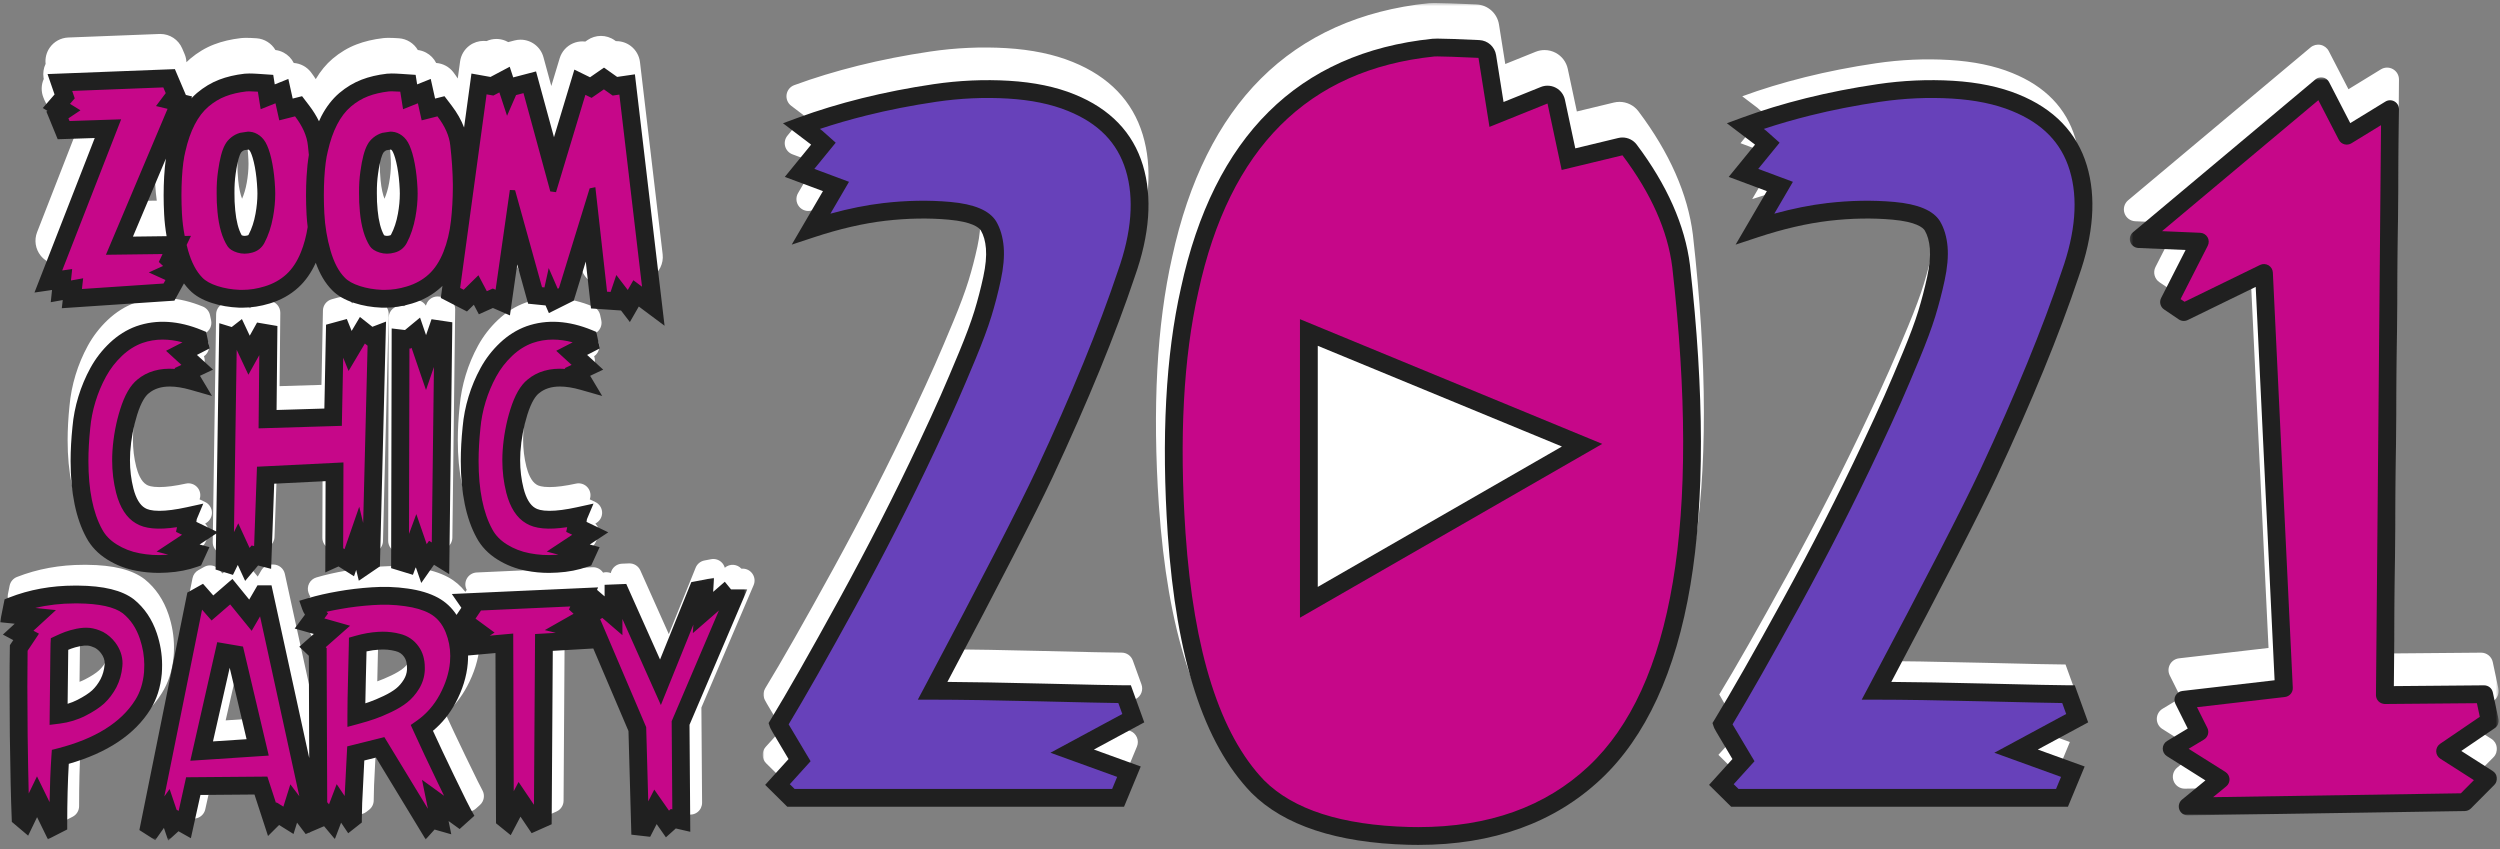
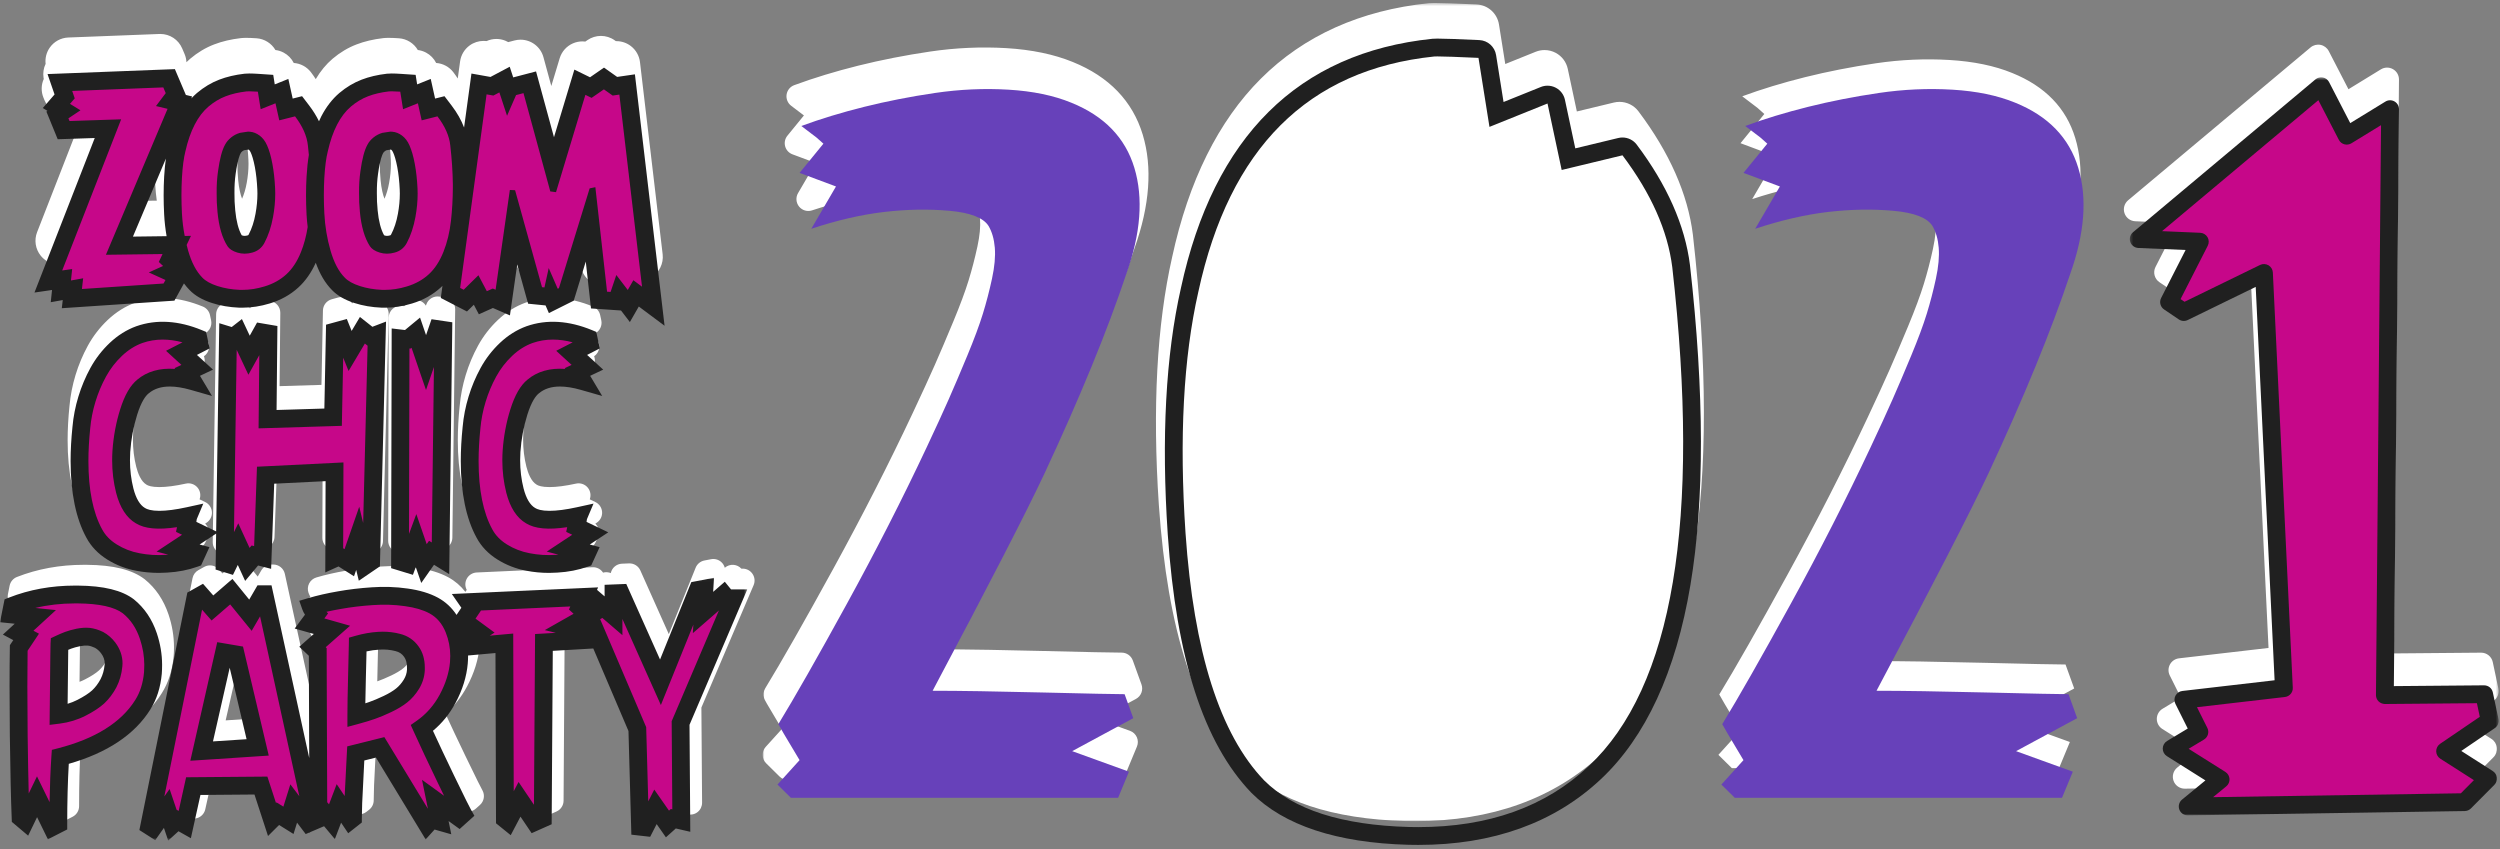
<svg xmlns="http://www.w3.org/2000/svg" xmlns:xlink="http://www.w3.org/1999/xlink" width="842px" height="286px" viewBox="0 0 842 286">
  <rect x="0" y="0" width="842" height="286" fill="#808080" stroke="none" />
  <title>Inv_2021</title>
  <desc>Created with Sketch.</desc>
  <defs>
    <polygon id="path-1" points="0.854 0.431 585.548 0.431 585.548 276 0.854 276" />
    <polygon id="path-3" points="0.319 0.465 124.548 0.465 124.548 249.053 0.319 249.053" />
    <polygon id="path-5" points="0 0.027 251.679 0.027 251.679 88.538 0 88.538" />
  </defs>
  <g id="Inv_2021" stroke="none" stroke-width="1" fill="none" fill-rule="evenodd">
    <g id="Group-50">
      <path d="M440.387,142.688 C440.387,146.759 440.483,150.976 440.679,155.336 C440.873,159.699 441.407,166.461 442.28,175.621 C443.154,184.779 444.83,193.092 447.306,200.555 C449.783,208.017 452.915,213.543 456.703,217.128 C459.907,220.328 463.985,222.219 468.938,222.8 C473.892,223.382 478.455,223.067 482.633,221.854 C486.81,220.643 490.306,219.067 493.122,217.128 C499.436,212.672 504.752,203.39 509.074,189.286 C513.395,175.183 515.557,162.559 515.557,151.411 C515.557,149.571 515.58,146.3 515.63,141.598 C515.678,136.897 515.703,133.456 515.703,131.275 C515.703,129.095 515.58,125.896 515.338,121.678 C515.097,117.464 514.732,114.168 514.245,111.792 C513.76,109.417 513.007,106.437 511.988,102.85 C510.966,99.264 509.728,96.258 508.273,93.836 C506.816,91.414 504.971,88.844 502.738,86.13 C500.502,83.416 497.93,80.944 495.016,78.713 C491.811,76.291 488.194,74.937 484.164,74.645 C480.132,74.353 476.442,74.74 473.092,75.808 C469.739,76.875 466.461,78.424 463.26,80.458 C458.402,83.56 454.178,89.375 450.584,97.905 C446.99,106.435 444.49,114.456 443.083,121.968 C441.673,129.48 440.775,136.389 440.387,142.688 M402.729,124.698 C403.525,111.66 408.458,95.232 417.528,75.416 C426.598,55.601 435.399,42.985 443.931,37.566 C451.284,32.74 460.158,29.296 470.553,27.234 C480.946,25.173 490.75,24.726 499.969,25.894 L495.891,51.895 L517.017,42.736 L519.06,52.191 L533.802,49.09 C541.002,58.529 546.768,69.962 551.099,83.391 C555.428,96.819 557.642,111.32 557.741,126.888 C558.128,161.822 553.925,191.209 545.126,215.048 C536.327,238.89 524.304,253.826 509.05,259.858 C498.295,264.431 485.584,266.256 470.92,265.332 C456.256,264.406 444.034,260.684 434.259,254.166 C420.766,244.824 411.626,229.476 406.841,208.115 C402.056,186.757 400.685,158.951 402.729,124.698" id="Fill-1" fill="#FFFFFF" />
      <path d="M440.387,142.688 C440.387,146.759 440.483,150.976 440.679,155.336 C440.873,159.699 441.407,166.461 442.28,175.621 C443.154,184.779 444.83,193.092 447.306,200.555 C449.783,208.017 452.915,213.543 456.703,217.128 C459.907,220.328 463.985,222.219 468.938,222.8 C473.892,223.382 478.455,223.067 482.633,221.854 C486.81,220.643 490.306,219.067 493.122,217.128 C499.436,212.672 504.752,203.39 509.074,189.286 C513.395,175.183 515.557,162.559 515.557,151.411 C515.557,149.571 515.58,146.3 515.63,141.598 C515.678,136.897 515.703,133.456 515.703,131.275 C515.703,129.095 515.58,125.896 515.338,121.678 C515.097,117.464 514.732,114.168 514.245,111.792 C513.76,109.417 513.007,106.437 511.988,102.85 C510.966,99.264 509.728,96.258 508.273,93.836 C506.816,91.414 504.971,88.844 502.738,86.13 C500.502,83.416 497.93,80.944 495.016,78.713 C491.811,76.291 488.194,74.937 484.164,74.645 C480.132,74.353 476.442,74.74 473.092,75.808 C469.739,76.875 466.461,78.424 463.26,80.458 C458.402,83.56 454.178,89.375 450.584,97.905 C446.99,106.435 444.49,114.456 443.083,121.968 C441.673,129.48 440.775,136.389 440.387,142.688 Z M402.729,124.698 C403.525,111.66 408.458,95.232 417.528,75.416 C426.598,55.601 435.399,42.985 443.931,37.566 C451.284,32.74 460.158,29.296 470.553,27.234 C480.946,25.173 490.75,24.726 499.969,25.894 L495.891,51.895 L517.017,42.736 L519.06,52.191 L533.802,49.09 C541.002,58.529 546.768,69.962 551.099,83.391 C555.428,96.819 557.642,111.32 557.741,126.888 C558.128,161.822 553.925,191.209 545.126,215.048 C536.327,238.89 524.304,253.826 509.05,259.858 C498.295,264.431 485.584,266.256 470.92,265.332 C456.256,264.406 444.034,260.684 434.259,254.166 C420.766,244.824 411.626,229.476 406.841,208.115 C402.056,186.757 400.685,158.951 402.729,124.698 Z" id="Stroke-3" stroke="#FFFFFF" stroke-width="8" stroke-linecap="round" stroke-linejoin="round" />
      <g id="Group-7" transform="translate(256, 0.569)">
        <mask id="mask-2" fill="white">
          <use xlink:href="#path-1" />
        </mask>
        <g id="Clip-6" />
        <path d="M314.161,78.451 C312.454,64.793 306.29,50.824 295.838,36.931 C294.306,34.894 291.923,33.74 289.446,33.74 C288.822,33.74 288.193,33.813 287.569,33.963 L275.083,36.976 L272.026,22.624 C271.533,20.313 270.045,18.338 267.959,17.228 C266.788,16.605 265.496,16.291 264.201,16.291 C263.189,16.291 262.173,16.483 261.212,16.87 L250.974,20.994 L248.855,7.666 C248.258,3.918 245.111,1.104 241.319,0.931 C233.95,0.595 229.297,0.431 227.094,0.431 C226.282,0.431 225.728,0.452 225.241,0.499 C202.187,2.893 183.163,11.447 168.656,25.925 C154.377,40.174 144.328,60.385 138.784,86.001 C133.617,108.808 132.11,136.91 134.302,169.53 C137.238,211.889 146.622,240.758 162.993,257.805 C163.031,257.844 163.069,257.882 163.107,257.92 C174.404,269.217 192.651,275.286 217.34,275.958 C218.465,275.986 219.575,276 220.662,276 C246.356,276 267.507,268.371 283.527,253.326 C291.36,245.977 297.938,236.552 303.077,225.315 C308.074,214.389 311.853,201.43 314.305,186.799 C319.102,158.187 319.057,121.765 314.172,78.545 C314.169,78.514 314.165,78.482 314.161,78.451 M583.117,248.289 L573.776,242.325 L583.798,235.5 C585.141,234.586 585.797,232.952 585.461,231.364 L583.563,222.418 C583.171,220.569 581.538,219.248 579.65,219.248 L579.615,219.248 L550.26,219.505 L551.976,26.236 C551.989,24.782 551.212,23.436 549.947,22.72 C548.68,22.002 547.126,22.03 545.887,22.789 L534.961,29.482 L528.323,16.629 C527.766,15.55 526.749,14.783 525.557,14.543 C524.369,14.304 523.131,14.618 522.2,15.399 L460.75,66.887 C459.485,67.947 459.001,69.676 459.532,71.239 C460.062,72.802 461.499,73.878 463.148,73.949 L477.508,74.561 L469.973,89.346 C469.057,91.143 469.623,93.341 471.292,94.473 L476.254,97.837 C477.44,98.641 478.963,98.748 480.252,98.122 L501.797,87.618 L508.041,217.659 L477.892,221.156 C476.597,221.305 475.456,222.078 474.836,223.225 C474.214,224.371 474.192,225.749 474.775,226.916 L478.523,234.423 L472.348,238.141 C471.159,238.857 470.425,240.139 470.412,241.528 C470.398,242.916 471.105,244.213 472.281,244.953 L484.078,252.38 L477.275,257.961 C475.96,259.04 475.471,260.833 476.056,262.43 C476.634,264.008 478.136,265.054 479.812,265.054 C479.833,265.054 479.854,265.054 479.875,265.054 L573.144,263.593 C574.188,263.576 575.183,263.153 575.92,262.413 L583.801,254.48 C584.654,253.621 585.072,252.423 584.939,251.221 C584.806,250.018 584.136,248.94 583.117,248.289 M440.256,81.653 C445.121,68.001 446.022,56.105 442.956,45.962 C439.891,35.821 432.812,28.507 421.719,24.018 C415.782,21.583 408.729,20.121 400.555,19.633 C392.381,19.147 384.134,19.517 375.814,20.742 C367.494,21.968 359.539,23.528 351.949,25.42 C344.36,27.314 337.303,29.462 330.785,31.864 L335.894,35.743 L338.229,37.821 L330.201,47.659 L342.462,52.232 L334.142,66.487 C342.9,63.593 351.097,61.701 358.736,60.812 C366.374,59.925 373.697,59.796 380.704,60.429 C387.71,61.063 392.089,62.76 393.84,65.524 C395.008,67.499 395.713,69.944 395.957,72.856 C396.198,75.771 395.884,79.251 395.008,83.3 C394.132,87.347 393.111,91.273 391.943,95.072 C390.776,98.874 389.024,103.587 386.689,109.217 C384.353,114.846 382.259,119.756 380.412,123.951 C378.563,128.148 376.081,133.555 372.968,140.17 C364.89,157.352 355.939,174.902 346.111,192.823 C336.281,210.745 328.596,224.246 323.049,233.33 C323.145,233.62 325.53,237.659 330.201,245.445 L322.757,253.664 L327.282,258.134 L437.483,258.134 L441.132,249.337 L422.011,242.416 L442.592,231.311 L439.672,223.236 C436.849,223.236 427.606,223.044 411.94,222.659 C396.272,222.274 383.963,222.081 375.011,222.081 C394.082,186.196 406.635,161.815 412.669,148.941 C424.638,123.295 433.834,100.865 440.256,81.653 M98.391,150.632 C92.685,162.805 81.038,185.488 63.743,218.111 C71.84,218.179 82.024,218.363 94.134,218.659 C109.676,219.042 118.974,219.236 121.77,219.236 C123.455,219.236 124.959,220.291 125.531,221.876 L128.449,229.951 C129.123,231.814 128.331,233.89 126.587,234.83 L113.867,241.695 L124.59,245.576 C125.618,245.949 126.448,246.725 126.889,247.725 C127.33,248.724 127.342,249.861 126.923,250.87 L123.274,259.666 C122.654,261.16 121.196,262.134 119.579,262.134 L9.379,262.134 C8.326,262.134 7.316,261.719 6.567,260.979 L2.043,256.509 C0.519,255.004 0.451,252.566 1.889,250.978 L7.342,244.957 C1.614,235.393 1.526,235.124 1.347,234.583 C0.979,233.468 1.12,232.247 1.732,231.245 C7.214,222.265 14.942,208.691 24.701,190.899 C34.442,173.133 43.441,155.492 51.444,138.468 C54.509,131.956 57,126.529 58.848,122.338 C60.716,118.095 62.817,113.164 65.089,107.684 C67.364,102.203 69.089,97.564 70.216,93.896 C71.343,90.232 72.345,86.382 73.195,82.453 C73.982,78.818 74.275,75.7 74.067,73.185 C73.878,70.929 73.361,69.057 72.531,67.624 C72.108,66.998 70.199,65.114 62.44,64.412 C55.743,63.808 48.626,63.934 41.294,64.784 C33.96,65.639 25.951,67.49 17.493,70.284 C15.915,70.807 14.176,70.297 13.13,69.004 C12.083,67.712 11.945,65.907 12.784,64.47 L18.709,54.32 L10.9,51.407 C9.691,50.956 8.774,49.951 8.437,48.706 C8.099,47.461 8.383,46.13 9.198,45.131 L14.761,38.313 L10.462,35.049 C9.298,34.165 8.71,32.718 8.925,31.273 C9.141,29.827 10.128,28.615 11.499,28.11 C18.132,25.667 25.392,23.456 33.078,21.539 C40.761,19.623 48.92,18.023 57.327,16.784 C65.88,15.525 74.48,15.139 82.889,15.639 C91.463,16.151 99.015,17.725 105.334,20.317 C117.535,25.255 125.463,33.496 128.881,44.805 C132.185,55.734 131.256,68.583 126.121,82.995 C119.706,102.187 110.368,124.969 98.391,150.632" id="Fill-5" fill="#FFFFFF" mask="url(#mask-2)" />
      </g>
      <path d="M442.825,98.464 C441.263,98.464 439.711,98.922 438.375,99.816 C436.157,101.3 434.825,103.794 434.825,106.464 L434.825,187.67 C434.825,190.526 436.346,193.164 438.819,194.594 C440.057,195.311 441.441,195.67 442.825,195.67 C444.201,195.67 445.577,195.315 446.812,194.605 L529.046,147.321 C531.691,145.8 533.241,142.907 533.041,139.863 C532.842,136.819 530.929,134.153 528.109,132.99 L445.875,99.068 C444.893,98.664 443.857,98.464 442.825,98.464 M442.825,106.464 L525.058,140.385 L442.825,187.67 L442.825,106.464" id="Fill-8" fill="#FFFFFF" />
      <path d="M261.854,264.233 L269.298,256.014 C264.627,248.227 262.242,244.189 262.146,243.899 C267.692,234.815 275.378,221.314 285.208,203.392 C295.035,185.47 303.987,167.921 312.065,150.738 C315.178,144.125 317.659,138.716 319.509,134.52 C321.356,130.325 323.45,125.415 325.785,119.785 C328.121,114.156 329.872,109.442 331.04,105.641 C332.208,101.841 333.229,97.916 334.105,93.868 C334.981,89.82 335.295,86.34 335.054,83.424 C334.81,80.513 334.105,78.067 332.937,76.093 C331.186,73.329 326.807,71.632 319.801,70.998 C312.795,70.365 305.472,70.493 297.833,71.38 C290.193,72.27 281.997,74.162 273.239,77.055 L281.559,62.801 L269.298,58.228 L277.326,48.389 L274.991,46.312 L269.882,42.432 C276.4,40.032 283.457,37.883 291.046,35.989 C298.636,34.096 306.591,32.536 314.911,31.311 C323.231,30.085 331.478,29.715 339.652,30.201 C347.826,30.689 354.879,32.151 360.816,34.587 C371.909,39.075 378.988,46.389 382.053,56.532 C385.119,66.674 384.218,78.57 379.353,92.222 C372.931,111.433 363.735,133.863 351.767,159.51 C345.732,172.383 333.179,196.764 314.108,232.649 C323.06,232.649 335.369,232.844 351.037,233.227 C366.703,233.613 375.946,233.804 378.77,233.804 L381.688,241.88 L361.108,252.984 L380.229,259.906 L376.58,268.702 L266.379,268.702 L261.854,264.233 Z" id="Fill-10" fill="#6741BA" />
-       <path d="M267.611,265.702 L374.576,265.702 L376.255,261.659 L353.789,253.524 L377.988,240.468 L376.658,236.786 C372.426,236.731 363.813,236.542 350.963,236.226 C335.326,235.844 322.926,235.649 314.108,235.649 L309.116,235.649 L311.459,231.242 C330.414,195.575 343.062,171.012 349.05,158.237 C360.913,132.817 370.152,110.285 376.508,91.27 C381.15,78.243 382.043,66.865 379.181,57.4 C376.367,48.089 369.992,41.535 359.691,37.367 C354.073,35.063 347.276,33.661 339.473,33.197 C331.548,32.725 323.429,33.089 315.348,34.279 C307.167,35.484 299.235,37.038 291.772,38.901 C286.307,40.264 281.07,41.778 276.141,43.419 L276.985,44.071 L281.467,48.059 L274.269,56.88 L285.946,61.236 L279.683,71.966 C285.905,70.249 291.869,69.055 297.486,68.4 C305.296,67.493 312.894,67.362 320.07,68.01 C328.135,68.74 333.173,70.858 335.471,74.487 C336.913,76.922 337.763,79.819 338.044,83.174 C338.309,86.38 337.97,90.192 337.037,94.502 C336.145,98.624 335.092,102.668 333.908,106.522 C332.715,110.401 330.915,115.251 328.556,120.936 C326.263,126.462 324.144,131.439 322.255,135.73 C320.382,139.976 317.867,145.454 314.779,152.016 C306.715,169.169 297.65,186.94 287.839,204.833 C278.553,221.762 271.085,234.911 265.617,243.963 C266.477,245.44 268.254,248.441 271.871,254.47 L273.015,256.378 L266.006,264.118 L267.611,265.702 Z M378.583,271.702 L265.147,271.702 L257.702,264.348 L265.581,255.649 C259.533,245.554 259.443,245.279 259.298,244.839 L258.862,243.519 L259.586,242.335 C265.076,233.343 272.812,219.755 282.578,201.948 C292.33,184.165 301.337,166.506 309.35,149.463 C312.418,142.944 314.912,137.51 316.764,133.31 C318.635,129.06 320.738,124.123 323.014,118.636 C325.3,113.126 327.036,108.457 328.173,104.76 C329.307,101.067 330.317,97.189 331.173,93.234 C331.981,89.501 332.28,86.284 332.064,83.671 C331.86,81.228 331.284,79.192 330.355,77.62 C329.718,76.617 327.395,74.697 319.531,73.986 C312.765,73.374 305.58,73.501 298.179,74.361 C290.777,75.222 282.702,77.088 274.18,79.904 L266.65,82.392 L277.172,64.368 L264.327,59.577 L273.184,48.721 L273.084,48.63 L263.707,41.511 L268.845,39.617 C275.444,37.187 282.67,34.986 290.32,33.078 C297.972,31.171 306.098,29.576 314.473,28.343 C322.96,27.093 331.492,26.71 339.83,27.206 C348.294,27.712 355.737,29.261 361.954,31.811 C373.866,36.632 381.599,44.658 384.924,55.663 C388.165,66.383 387.241,79.022 382.179,93.228 C375.77,112.403 366.446,135.149 354.486,160.779 C348.702,173.115 336.801,196.276 319.088,229.667 C327.429,229.724 338.168,229.911 351.11,230.228 C366.659,230.611 375.965,230.804 378.77,230.804 L380.876,230.804 L385.388,243.292 L368.427,252.444 L384.204,258.156 L378.583,271.702 Z" id="Fill-12" fill="#202020" />
      <path d="M579.758,264.233 L587.202,256.014 C582.531,248.227 580.146,244.189 580.05,243.899 C585.597,234.815 593.282,221.314 603.112,203.392 C612.94,185.47 621.891,167.921 629.969,150.738 C633.082,144.125 635.564,138.716 637.413,134.52 C639.26,130.325 641.354,125.415 643.69,119.785 C646.025,114.156 647.777,109.442 648.944,105.641 C650.112,101.841 651.133,97.916 652.009,93.868 C652.885,89.82 653.199,86.34 652.958,83.424 C652.714,80.513 652.009,78.067 650.841,76.093 C649.09,73.329 644.711,71.632 637.705,70.998 C630.698,70.365 623.375,70.493 615.737,71.38 C608.098,72.27 599.901,74.162 591.143,77.055 L599.463,62.801 L587.202,58.228 L595.23,48.389 L592.895,46.312 L587.786,42.432 C594.304,40.032 601.361,37.883 608.95,35.989 C616.54,34.096 624.495,32.536 632.815,31.311 C641.135,30.085 649.382,29.715 657.556,30.201 C665.73,30.689 672.783,32.151 678.72,34.587 C689.813,39.075 696.892,46.389 699.957,56.532 C703.023,66.674 702.122,78.57 697.257,92.222 C690.835,111.433 681.639,133.863 669.67,159.51 C663.636,172.383 651.083,196.764 632.012,232.649 C640.964,232.649 653.273,232.844 668.941,233.227 C684.607,233.613 693.85,233.804 696.673,233.804 L699.593,241.88 L679.012,252.984 L698.133,259.906 L694.484,268.702 L584.283,268.702 L579.758,264.233 Z" id="Fill-14" fill="#6741BA" />
-       <path d="M585.515,265.702 L692.481,265.702 L694.159,261.659 L671.693,253.524 L695.892,240.468 L694.562,236.786 C690.329,236.731 681.717,236.542 668.867,236.226 C653.23,235.844 640.83,235.649 632.012,235.649 L627.02,235.649 L629.363,231.242 C648.316,195.579 660.963,171.017 666.953,158.237 C678.818,132.815 688.057,110.284 694.411,91.27 C699.054,78.242 699.947,66.865 697.085,57.4 C694.272,48.089 687.896,41.535 677.595,37.367 C671.977,35.063 665.179,33.661 657.377,33.197 C649.448,32.724 641.331,33.089 633.252,34.279 C625.073,35.483 617.14,37.038 609.675,38.901 C604.211,40.264 598.975,41.778 594.045,43.419 L594.889,44.071 L599.371,48.059 L592.173,56.88 L603.851,61.236 L597.587,71.966 C603.809,70.251 609.772,69.055 615.389,68.4 C623.2,67.495 630.795,67.364 637.974,68.01 C646.038,68.74 651.077,70.858 653.375,74.487 C654.817,76.921 655.666,79.817 655.948,83.174 C656.212,86.383 655.873,90.194 654.942,94.502 C654.05,98.621 652.996,102.665 651.811,106.522 C650.624,110.388 648.825,115.237 646.461,120.934 C644.16,126.481 642.039,131.458 640.158,135.73 C638.298,139.952 635.784,145.43 632.684,152.017 C624.612,169.185 615.547,186.956 605.743,204.833 C596.448,221.78 588.979,234.93 583.521,243.964 C584.38,245.44 586.158,248.441 589.774,254.47 L590.918,256.378 L583.91,264.118 L585.515,265.702 Z M696.487,271.702 L583.05,271.702 L575.607,264.348 L583.485,255.649 C577.437,245.554 577.347,245.28 577.202,244.839 L576.766,243.519 L577.49,242.334 C582.968,233.363 590.703,219.775 600.482,201.948 C610.227,184.179 619.235,166.519 627.254,149.463 C630.333,142.921 632.828,137.487 634.667,133.31 C636.531,129.078 638.634,124.141 640.919,118.635 C643.209,113.114 644.945,108.445 646.076,104.76 C647.212,101.064 648.222,97.186 649.078,93.234 C649.884,89.504 650.184,86.285 649.968,83.671 C649.764,81.228 649.189,79.192 648.259,77.62 C647.621,76.617 645.298,74.697 637.434,73.986 C630.667,73.374 623.483,73.501 616.082,74.361 C608.68,75.224 600.606,77.088 592.084,79.904 L584.554,82.392 L595.076,64.368 L582.23,59.577 L591.088,48.721 L590.988,48.632 L581.61,41.511 L586.748,39.617 C593.349,37.187 600.575,34.986 608.224,33.078 C615.878,31.169 624.004,29.576 632.377,28.343 C640.863,27.093 649.395,26.71 657.734,27.206 C666.198,27.712 673.641,29.261 679.859,31.811 C691.77,36.632 699.502,44.658 702.829,55.663 C706.069,66.382 705.145,79.022 700.083,93.228 C693.675,112.4 684.351,135.147 672.389,160.779 C666.604,173.119 654.703,196.281 636.993,229.667 C645.333,229.724 656.073,229.911 669.014,230.228 C684.563,230.611 693.869,230.804 696.673,230.804 L698.779,230.804 L703.294,243.292 L686.331,252.444 L702.108,258.156 L696.487,271.702 Z" id="Fill-16" fill="#202020" />
      <polygon id="Fill-18" fill="#C60789" points="720.319 80.522 781.769 29.034 790.381 45.709 804.976 36.77 803.225 234.109 836.65 233.817 838.548 242.762 823.513 253 837.964 262.229 830.082 270.163 736.812 271.623 747.906 262.521 731.412 252.137 740.754 246.512 735.353 235.697 769.216 231.77 762.502 91.931 735.499 105.096 730.537 101.731 740.9 81.4" />
      <g id="Group-22" transform="translate(717, 25.569)">
        <mask id="mask-4" fill="white">
          <use xlink:href="#path-3" />
        </mask>
        <g id="Clip-21" />
        <path d="M20.134,226.624 L32.505,234.413 C33.321,234.926 33.84,235.801 33.901,236.764 C33.961,237.726 33.555,238.659 32.81,239.27 L28.363,242.919 L111.815,241.613 L116.213,237.186 L104.899,229.959 C104.048,229.417 103.529,228.483 103.513,227.475 C103.498,226.467 103.991,225.519 104.824,224.951 L118.196,215.847 L117.225,211.27 L86.251,211.54 C85.469,211.515 84.672,211.23 84.104,210.661 C83.534,210.092 83.218,209.318 83.225,208.514 L84.929,16.585 L74.948,22.698 C74.237,23.134 73.375,23.252 72.574,23.03 C71.772,22.806 71.098,22.257 70.715,21.517 L63.823,8.171 L11.174,52.285 L24.029,52.833 C25.049,52.876 25.977,53.436 26.491,54.318 C27.006,55.2 27.037,56.283 26.573,57.192 L17.412,75.165 L18.745,76.069 L44.188,63.666 C45.095,63.224 46.163,63.267 47.03,63.781 C47.899,64.295 48.45,65.211 48.498,66.218 L55.212,206.057 C55.288,207.634 54.129,208.999 52.562,209.181 L22.949,212.616 L26.438,219.602 C27.137,221.002 26.643,222.705 25.302,223.512 L20.134,226.624 Z M19.813,249.053 C18.556,249.053 17.43,248.269 16.996,247.086 C16.557,245.888 16.923,244.543 17.909,243.734 L25.785,237.272 L12.814,229.106 C11.933,228.551 11.403,227.579 11.412,226.538 C11.423,225.496 11.973,224.535 12.864,223.997 L19.831,219.802 L15.67,211.469 C15.233,210.594 15.25,209.561 15.715,208.701 C16.181,207.84 17.036,207.261 18.008,207.148 L49.085,203.544 L42.724,71.054 L19.814,82.223 C18.85,82.694 17.706,82.612 16.816,82.009 L11.854,78.645 C10.602,77.796 10.178,76.147 10.864,74.8 L19.107,58.628 L3.192,57.949 C1.954,57.896 0.877,57.089 0.479,55.917 C0.08,54.745 0.444,53.448 1.393,52.653 L62.843,1.165 C63.541,0.579 64.47,0.346 65.361,0.523 C66.254,0.703 67.017,1.278 67.436,2.088 L74.566,15.896 L86.409,8.642 C87.339,8.072 88.505,8.052 89.454,8.589 C90.404,9.126 90.987,10.136 90.977,11.227 L89.252,205.514 L119.624,205.248 C121.092,205.258 122.29,206.229 122.585,207.625 L124.483,216.571 C124.736,217.762 124.243,218.988 123.237,219.673 L111.961,227.351 L122.578,234.132 C123.344,234.62 123.846,235.429 123.946,236.331 C124.046,237.232 123.732,238.131 123.092,238.774 L115.21,246.707 C114.658,247.263 113.912,247.581 113.129,247.593 L19.86,249.053 C19.844,249.053 19.828,249.053 19.813,249.053 L19.813,249.053 Z" id="Fill-20" fill="#202020" mask="url(#mask-4)" />
      </g>
-       <path d="M477.663,281.569 C476.612,281.569 475.553,281.556 474.485,281.529 C451.108,280.893 434.005,275.317 423.643,264.954 C408.29,248.969 399.102,220.323 396.292,179.77 C394.131,147.61 395.604,119.978 400.67,97.636 C411.39,48.047 438.996,20.586 482.716,16.046 C483.043,16.014 483.463,16 484.095,16 C486.222,16 490.8,16.162 498.091,16.495 C499.513,16.56 500.693,17.615 500.917,19.021 L504.022,38.547 L520.081,32.077 C520.441,31.932 520.822,31.86 521.202,31.86 C521.687,31.86 522.172,31.978 522.611,32.212 C523.393,32.628 523.952,33.368 524.137,34.235 L528.264,53.61 L545.742,49.393 C545.976,49.337 546.213,49.309 546.446,49.309 C547.376,49.309 548.269,49.742 548.844,50.506 C558.764,63.694 564.603,76.861 566.2,89.64 C571.037,132.433 571.095,168.388 566.375,196.541 C561.59,225.082 551.742,246.517 537.104,260.251 C522.042,274.396 502.043,281.569 477.663,281.569" id="Fill-23" fill="#C60789" />
      <polygon id="Fill-25" fill="#FFFFFF" points="440.824 111.981 532.848 149.941 440.824 202.855" />
-       <path d="M437.824,107.499 L437.824,116.464 L437.824,197.67 L437.824,208.041 L446.815,202.872 L529.049,155.587 L539.638,149.498 L528.345,144.839 L446.112,110.918 L437.824,107.499 Z M443.824,116.464 L526.057,150.386 L443.824,197.67 L443.824,116.464 Z" id="Fill-27" fill="#202020" />
      <path d="M484.095,13 C483.352,13 482.856,13.018 482.438,13.059 C437.26,17.75 408.773,45.995 397.738,97.006 C392.613,119.625 391.119,147.536 393.299,179.965 C396.2,221.832 405.404,250.294 421.437,266.989 L421.522,267.075 C432.445,277.998 450.234,283.87 474.396,284.528 C475.498,284.555 476.593,284.569 477.663,284.569 C502.831,284.569 523.522,277.123 539.158,262.437 C554.285,248.245 564.438,226.241 569.333,197.037 C574.1,168.608 574.05,132.374 569.186,89.338 C569.184,89.315 569.181,89.292 569.178,89.268 C567.515,75.961 561.48,62.313 551.241,48.702 C550.092,47.174 548.305,46.309 546.447,46.309 C545.979,46.309 545.507,46.364 545.039,46.477 L530.556,49.971 L527.071,33.61 C526.701,31.876 525.585,30.395 524.021,29.563 C523.143,29.096 522.174,28.86 521.202,28.86 C520.443,28.86 519.681,29.004 518.96,29.294 L506.395,34.356 L503.88,18.549 C503.433,15.738 501.073,13.628 498.229,13.498 C490.891,13.163 486.268,13 484.095,13 M484.094,19 C486.169,19 490.79,19.165 497.954,19.492 L501.652,42.736 L521.202,34.86 L525.972,57.249 L546.447,52.309 C556.093,65.133 561.686,77.705 563.224,90.012 C572.871,175.372 563.481,231.39 535.051,258.063 C520.496,271.732 501.366,278.569 477.663,278.569 C476.637,278.569 475.603,278.556 474.559,278.53 C451.878,277.913 435.614,272.682 425.764,262.833 C410.882,247.336 402.058,219.583 399.285,179.562 C397.134,147.553 398.571,120.46 403.596,98.3 C414.067,49.866 440.546,23.441 483.026,19.03 C483.228,19.01 483.584,19 484.094,19" id="Fill-29" fill="#202020" />
      <path d="M52.287,62.304 C52.379,64.074 52.567,65.829 52.802,67.573 L46.805,67.651 L52.122,55.062 C52.121,55.318 52.112,55.564 52.112,55.821 C52.112,57.901 52.171,60.082 52.287,62.304 M83.702,55.212 C83.702,57.254 83.498,59.409 83.094,61.617 C82.737,63.604 82.213,65.384 81.529,66.94 C81.006,65.591 80.498,63.596 80.22,60.666 C80.029,58.731 79.945,56.874 79.968,55.113 C79.969,55.049 79.969,54.985 79.968,54.921 C79.946,52.803 80.071,50.762 80.341,48.854 C80.991,44.085 81.739,42.71 81.771,42.654 C81.781,42.635 81.792,42.616 81.802,42.596 C82.102,43.35 82.496,44.614 82.879,46.657 C83.284,48.825 83.55,51.263 83.67,53.899 C83.693,54.355 83.702,54.773 83.702,55.212 M131.054,61.617 C130.697,63.604 130.172,65.384 129.489,66.94 C128.966,65.591 128.458,63.596 128.18,60.666 C127.989,58.731 127.905,56.874 127.928,55.113 C127.929,55.049 127.929,54.985 127.928,54.921 C127.906,52.803 128.031,50.762 128.301,48.854 C128.951,44.085 129.699,42.71 129.73,42.654 C129.741,42.635 129.752,42.615 129.762,42.596 C130.062,43.35 130.456,44.614 130.839,46.657 C131.244,48.825 131.51,51.263 131.63,53.899 C131.653,54.355 131.662,54.772 131.662,55.212 C131.662,57.254 131.458,59.409 131.054,61.617 M223.178,85.619 L215.547,20.921 C215.294,18.777 214.185,16.825 212.473,15.512 C211.067,14.432 209.353,13.858 207.602,13.858 C207.545,13.858 207.489,13.859 207.432,13.86 L207.016,13.566 C205.632,12.585 204.012,12.094 202.392,12.094 C200.799,12.094 199.206,12.568 197.835,13.519 L197.14,14.002 C196.813,13.96 196.485,13.94 196.156,13.94 C195.068,13.94 193.98,14.161 192.959,14.606 C190.807,15.545 189.175,17.382 188.497,19.63 L185.68,28.97 L183.033,19.262 C182.064,15.706 178.841,13.364 175.32,13.364 C174.648,13.364 173.965,13.45 173.285,13.627 L171.174,14.181 C170.856,13.999 170.525,13.838 170.181,13.7 C169.219,13.312 168.204,13.119 167.192,13.119 C166.058,13.119 164.927,13.36 163.878,13.838 C163.547,13.796 163.215,13.776 162.884,13.776 C161.204,13.776 159.553,14.305 158.176,15.308 C156.414,16.59 155.252,18.535 154.957,20.694 L154.173,26.437 C153.71,25.734 153.226,25.033 152.694,24.336 C151.277,22.479 149.152,21.369 146.901,21.208 C146.16,19.728 144.971,18.497 143.478,17.71 C142.61,17.251 141.675,16.962 140.722,16.845 C139.416,14.606 137.062,13.077 134.354,12.892 C132.956,12.797 131.826,12.751 130.9,12.751 C130.221,12.751 129.626,12.779 129.082,12.839 C125.759,13.223 122.747,13.935 120.085,14.961 C117.225,16.055 114.506,17.68 112.018,19.784 C109.848,21.627 107.95,23.932 106.345,26.646 C105.845,25.873 105.318,25.102 104.734,24.336 C103.317,22.479 101.192,21.369 98.941,21.208 C98.2,19.728 97.011,18.497 95.518,17.71 C94.65,17.251 93.715,16.962 92.762,16.845 C91.456,14.606 89.102,13.077 86.394,12.892 C84.996,12.797 83.866,12.751 82.94,12.751 C82.261,12.751 81.666,12.779 81.122,12.839 C77.799,13.223 74.787,13.935 72.125,14.961 C69.265,16.055 66.545,17.68 64.058,19.784 C63.624,20.153 63.205,20.546 62.792,20.951 C62.745,20.029 62.554,19.11 62.181,18.234 L61.36,16.306 C60.101,13.346 57.197,11.438 54.001,11.438 C53.897,11.438 53.793,11.44 53.689,11.444 L23.001,12.634 C20.473,12.732 18.139,14.021 16.71,16.109 C15.616,17.707 15.15,19.628 15.361,21.515 C14.67,22.953 14.418,24.581 14.666,26.189 C14.686,26.324 14.71,26.458 14.737,26.591 C13.869,28.534 13.782,30.803 14.635,32.888 L15.004,33.79 C16.237,36.804 19.168,38.761 22.407,38.761 C22.496,38.761 22.584,38.76 22.673,38.757 L27.942,38.583 L12.494,78.194 C11.459,80.848 11.914,83.853 13.688,86.082 C14.249,86.787 14.915,87.381 15.653,87.851 C16.083,88.771 16.689,89.612 17.452,90.322 C18.216,91.033 19.1,91.578 20.05,91.94 C20.278,92.263 20.531,92.572 20.808,92.862 C22.322,94.448 24.416,95.337 26.593,95.337 C26.772,95.337 26.95,95.331 27.129,95.319 L54.617,93.473 C57.334,93.29 59.771,91.739 61.086,89.355 L61.306,88.957 C61.345,88.998 61.382,89.044 61.422,89.084 C63.46,91.2 66.199,92.795 69.791,93.957 C72.768,94.919 76.007,95.478 79.418,95.617 C79.527,95.621 79.635,95.624 79.743,95.624 L80.732,95.624 C83.892,95.624 87.148,95.121 90.408,94.128 C94.451,92.909 97.986,90.928 100.894,88.246 C102.481,86.792 103.898,85.057 105.144,83.081 C106.337,85.423 107.738,87.421 109.383,89.085 C111.42,91.201 114.159,92.795 117.751,93.957 C120.728,94.919 123.967,95.478 127.378,95.617 C127.487,95.621 127.595,95.624 127.703,95.624 L128.692,95.624 C131.852,95.624 135.108,95.121 138.368,94.128 C141.432,93.204 144.203,91.841 146.631,90.068 C147.342,91.753 148.605,93.193 150.306,94.073 L151.496,94.688 C152.659,95.29 153.918,95.582 155.168,95.582 C156.361,95.582 157.544,95.316 158.627,94.797 C159.917,95.628 161.428,96.076 162.97,96.076 C163.894,96.076 164.829,95.915 165.735,95.58 C165.797,95.581 165.858,95.582 165.919,95.582 C167.268,95.582 168.612,95.241 169.821,94.567 C171.974,93.364 173.451,91.237 173.826,88.802 L173.842,88.861 C174.725,92.041 177.471,94.352 180.755,94.681 L181.575,94.763 C181.845,94.79 182.112,94.803 182.378,94.803 C182.874,94.803 183.363,94.757 183.838,94.668 C183.929,94.705 184.02,94.74 184.113,94.774 C184.997,95.094 185.921,95.254 186.843,95.254 C188.073,95.254 189.298,94.97 190.421,94.409 L190.831,94.204 C192.787,93.226 194.257,91.491 194.9,89.402 L195.369,87.878 L195.508,89.128 C195.938,92.969 199.052,95.954 202.908,96.219 L204.098,96.302 C204.284,96.315 204.469,96.321 204.652,96.321 C205.979,96.321 207.254,95.991 208.381,95.397 C209.044,95.573 209.733,95.664 210.432,95.664 C210.606,95.664 210.781,95.658 210.955,95.647 C212.244,95.563 213.47,95.171 214.545,94.527 C214.774,94.547 215.004,94.556 215.234,94.556 C216.61,94.556 217.99,94.202 219.232,93.485 C222.001,91.887 223.553,88.794 223.178,85.619" id="Fill-31" fill="#FFFFFF" />
      <path d="M139.075,219.526 C139.004,220.543 138.698,221.478 138.142,222.379 C137.465,223.477 136.67,224.394 135.782,225.103 C134.763,225.915 133.426,226.716 131.804,227.486 C130.052,228.318 128.457,228.99 127.066,229.481 C127.101,227.38 127.155,224.985 127.225,222.313 C127.314,218.973 127.381,216.274 127.428,214.214 C128.587,213.996 129.723,213.854 130.836,213.791 C132.614,213.667 134.346,213.832 135.971,214.262 C137.003,214.512 137.712,214.979 138.311,215.834 C138.818,216.532 139.075,217.558 139.075,218.883 L139.075,219.526 Z M84.804,242.043 L76.003,242.622 L80.382,223.329 L84.804,242.043 Z M253.474,193.313 C252.734,192.192 251.48,191.517 250.137,191.517 L249.687,191.517 C249.012,190.785 248.085,190.328 247.087,190.243 C246.009,190.149 244.937,190.499 244.12,191.21 L244.108,191.22 C243.905,190.471 243.485,189.788 242.888,189.263 C241.959,188.448 240.709,188.109 239.495,188.34 L237.25,188.771 C235.916,189.026 234.803,189.942 234.294,191.201 L225.257,213.577 L215.668,192.119 C215.001,190.624 213.48,189.683 211.856,189.754 L209.468,189.85 C207.607,189.924 206.084,191.262 205.714,193.017 C205.004,192.723 204.215,192.636 203.442,192.782 C203.329,192.803 203.226,192.849 203.117,192.879 C203.096,192.846 203.079,192.81 203.056,192.777 C202.274,191.637 200.968,190.992 199.577,191.045 L160.55,192.812 C159.096,192.878 157.793,193.728 157.147,195.031 C156.573,196.192 156.598,197.547 157.194,198.675 L156.741,199.348 C155.171,197.32 153.256,195.666 150.987,194.431 C148.114,192.873 144.534,191.792 140.381,191.224 C136.45,190.651 132.237,190.518 128.149,190.809 C124.142,191.071 120.248,191.539 116.601,192.193 C112.96,192.819 109.576,193.592 106.543,194.489 C105.492,194.8 104.614,195.53 104.115,196.507 C103.617,197.484 103.541,198.624 103.907,199.658 C104.06,200.091 104.26,200.526 104.51,200.967 L104.033,201.61 C103.252,202.665 103.038,204.037 103.462,205.28 C103.885,206.524 104.892,207.48 106.156,207.839 L106.654,207.98 L105.605,208.905 C104.762,209.648 104.271,210.712 104.251,211.835 C104.232,212.958 104.685,214.038 105.502,214.811 L106.02,215.3 C106.025,220.857 106.054,229.253 106.103,239.836 L95.936,193.279 C95.535,191.442 93.909,190.132 92.029,190.132 L91.455,190.132 C90.03,190.132 88.713,190.891 87.997,192.123 L86.798,194.187 L84.002,190.749 C83.32,189.91 82.326,189.382 81.248,189.288 C80.172,189.192 79.1,189.539 78.283,190.247 L74.929,193.146 L73.728,191.779 C72.481,190.36 70.414,190.006 68.767,190.93 L66.808,192.028 C65.792,192.598 65.075,193.583 64.844,194.726 L49.367,271.349 C49.04,272.967 49.741,274.621 51.133,275.511 L52.327,276.275 C52.993,276.7 53.74,276.905 54.479,276.905 C55.736,276.905 56.97,276.313 57.747,275.214 L58.175,274.61 C58.675,275.119 59.309,275.492 60.02,275.677 C61.114,275.961 62.27,275.767 63.204,275.16 L63.269,275.197 C64.373,275.818 65.706,275.88 66.862,275.362 C68.018,274.846 68.861,273.812 69.135,272.575 L71.314,262.737 L87.987,262.598 L90.805,271.241 C91.236,272.562 92.321,273.565 93.673,273.89 C94.887,274.182 96.161,273.888 97.122,273.111 L98.031,273.679 C99.083,274.336 100.378,274.467 101.54,274.037 C102.181,273.799 102.742,273.405 103.178,272.901 L103.745,273.65 C104.854,275.112 106.818,275.632 108.505,274.911 L110.273,274.155 C110.801,273.929 111.248,273.591 111.62,273.191 L111.728,273.32 C112.639,274.409 114.058,274.935 115.46,274.698 C116.531,274.518 117.466,273.914 118.073,273.047 C118.674,273.673 119.468,274.092 120.338,274.228 C121.438,274.398 122.561,274.107 123.436,273.416 L124.344,272.699 C125.305,271.941 125.866,270.784 125.866,269.56 C125.866,266.866 126.025,262.761 126.341,257.291 C126.389,256.092 126.494,253.97 126.656,250.922 L129.148,250.299 L143.416,273.787 C144.073,274.868 145.201,275.575 146.46,275.693 C146.586,275.705 146.711,275.711 146.835,275.711 C147.903,275.711 148.93,275.283 149.683,274.519 L149.967,274.6 C151.31,274.985 152.756,274.637 153.782,273.69 C154.219,273.284 154.553,272.795 154.771,272.259 L155.252,272.608 C156.779,273.713 158.867,273.603 160.27,272.344 L161.655,271.101 C163.05,269.849 163.388,267.796 162.469,266.163 C162.015,265.358 160.653,262.694 156.739,254.579 C154.172,249.257 151.927,244.505 150.041,240.404 C152.95,237.864 155.382,234.786 157.292,231.219 C159.718,226.694 161.146,222.096 161.537,217.539 C161.588,216.93 161.598,216.308 161.613,215.689 L168.879,215.035 L169.055,269.86 C169.059,271.063 169.604,272.2 170.538,272.957 L171.541,273.769 C172.472,274.522 173.69,274.82 174.866,274.578 C176.038,274.336 177.042,273.581 177.599,272.521 L178.403,270.991 L179.819,273.089 C180.583,274.22 181.841,274.851 183.137,274.851 C183.683,274.851 184.238,274.738 184.764,274.504 L187.44,273.31 C188.873,272.671 189.8,271.252 189.81,269.683 L190.168,214.15 L201.185,213.508 C201.511,213.489 201.822,213.418 202.123,213.326 L213.676,240.431 L214.569,272.539 C214.624,274.53 216.137,276.177 218.117,276.402 L219.8,276.593 C219.951,276.61 220.102,276.618 220.252,276.618 C221.742,276.618 223.125,275.786 223.813,274.436 L224.296,273.49 L224.52,273.811 C225.176,274.749 226.203,275.361 227.341,275.493 C228.478,275.625 229.617,275.262 230.47,274.497 L230.895,274.116 L231.564,274.27 C232.754,274.543 234.009,274.258 234.964,273.493 C235.919,272.728 236.471,271.567 236.462,270.343 L236.229,238.311 L253.816,197.087 C254.344,195.851 254.215,194.433 253.474,193.313 L253.474,193.313 Z M37.269,217.444 C37.269,217.511 37.262,217.583 37.252,217.66 C37.246,217.708 37.241,217.756 37.237,217.804 C37.091,219.439 36.68,220.9 36.01,222.222 C35.269,223.63 34.353,224.846 33.334,225.796 C32.291,226.737 30.714,227.753 28.646,228.814 C28.045,229.123 27.425,229.399 26.787,229.642 C26.883,220.679 26.939,215.966 26.972,213.538 C27.115,213.483 27.253,213.429 27.387,213.379 C28.094,213.114 29.027,212.857 30.111,212.625 C30.805,212.486 31.441,212.416 32.002,212.416 C32.185,212.416 32.37,212.424 32.491,212.436 C33.097,212.507 33.778,212.721 34.515,213.071 C35.163,213.436 35.736,213.953 36.244,214.624 C36.944,215.563 37.269,216.46 37.269,217.444 L37.269,217.444 Z M54.473,233.492 C56.693,230.004 58.042,225.822 58.491,220.981 C58.56,220.012 58.596,218.983 58.596,217.922 C58.596,214.286 57.979,210.596 56.759,206.949 C55.116,202.067 52.432,198.091 48.783,195.133 C48.753,195.109 48.723,195.086 48.693,195.063 C44.533,191.882 38.173,190.3 29.217,190.229 L28.216,190.228 C20.193,190.228 12.617,191.607 5.698,194.327 C4.431,194.824 3.505,195.932 3.239,197.266 L2.666,200.132 C2.445,201.236 2.7,202.382 3.368,203.289 C3.962,204.095 4.833,204.645 5.806,204.838 C5.268,205.634 5.029,206.606 5.151,207.579 C5.255,208.403 5.611,209.162 6.153,209.762 L5.983,210.017 C5.558,210.655 5.325,211.401 5.311,212.168 C5.247,215.891 5.215,220.269 5.215,225.183 C5.215,230.094 5.247,235.653 5.311,241.716 C5.47,253.86 5.68,263.219 5.935,269.531 C5.981,270.653 6.495,271.704 7.353,272.427 L8.882,273.717 C9.827,274.514 11.086,274.829 12.296,274.572 C13.505,274.314 14.526,273.511 15.064,272.399 L15.494,271.506 L16.895,274.373 C17.366,275.338 18.205,276.072 19.223,276.412 C19.635,276.549 20.062,276.618 20.489,276.618 C21.116,276.618 21.74,276.47 22.308,276.18 L24.458,275.082 C25.797,274.398 26.639,273.023 26.639,271.52 C26.639,264.338 26.802,257.794 27.123,252.02 C39.96,248.228 49.158,241.996 54.473,233.492 L54.473,233.492 Z" id="Fill-33" fill="#FFFFFF" />
      <path d="M202.786,172.426 C202.689,170.989 201.827,169.716 200.529,169.092 L198.637,168.182 C198.64,168.161 198.643,168.142 198.647,168.124 C199.117,166.8 198.859,165.318 197.953,164.228 C196.998,163.079 195.481,162.558 194.023,162.877 C190.473,163.654 187.465,164.048 185.085,164.048 C182.458,164.048 181.296,163.571 180.837,163.286 C180.806,163.267 180.774,163.248 180.743,163.23 C178.897,162.156 177.853,159.379 177.307,157.251 C176.564,154.318 176.187,151.215 176.187,148.028 C176.187,147.096 176.217,146.169 176.274,145.29 C176.568,141.027 177.337,136.89 178.56,132.994 C179.971,128.499 181.36,126.872 182.117,126.258 C183.777,124.862 185.905,124.184 188.619,124.184 C190.562,124.184 192.796,124.541 195.259,125.245 C196.834,125.693 198.529,125.138 199.53,123.837 C200.382,122.727 200.583,121.271 200.103,119.992 C201.01,119.37 201.629,118.394 201.795,117.288 C201.993,115.97 201.521,114.641 200.538,113.742 L199.476,112.771 L200.436,112.276 C202.043,111.447 202.894,109.645 202.514,107.878 L202.133,106.111 C201.855,104.825 200.964,103.758 199.747,103.256 C191.76,99.961 184.078,99.447 176.983,101.937 C173.615,103.162 170.497,105.113 167.716,107.737 C165.032,110.27 162.769,113.199 160.992,116.444 C159.284,119.564 157.892,122.878 156.855,126.294 C155.813,129.718 155.129,133.217 154.828,136.635 C154.405,140.734 154.19,144.649 154.19,148.271 C154.19,159.145 156.033,168.015 159.646,174.6 C161.302,177.693 163.789,180.287 167.036,182.312 C170.105,184.227 173.489,185.538 177.052,186.2 C179.59,186.7 182.244,186.953 184.941,186.953 C185.89,186.953 186.87,186.917 187.796,186.85 C191.536,186.637 195.062,185.949 198.275,184.804 C199.293,184.441 200.12,183.682 200.57,182.7 L201.382,180.926 C201.873,179.853 201.865,178.618 201.36,177.551 C201.147,177.1 200.854,176.699 200.501,176.364 L200.999,176.034 C202.201,175.241 202.884,173.863 202.786,172.426 M149.889,100.176 L147.949,99.889 C146.05,99.607 144.209,100.725 143.583,102.545 L143.445,102.946 C142.924,102.099 142.1,101.467 141.123,101.191 C139.859,100.833 138.501,101.121 137.488,101.958 L136.093,103.111 L135.38,103.026 C134.246,102.894 133.109,103.248 132.255,104.005 C131.401,104.761 130.911,105.847 130.908,106.989 L130.736,182.131 C130.732,183.893 131.882,185.45 133.567,185.966 L136.067,186.73 C136.456,186.849 136.849,186.905 137.237,186.905 C138.303,186.905 139.322,186.476 140.067,185.732 C140.657,186.283 141.411,186.653 142.242,186.77 C143.736,186.978 145.211,186.335 146.073,185.103 L146.454,184.56 C147.644,185.203 149.088,185.203 150.284,184.547 C151.547,183.852 152.339,182.532 152.356,181.091 L153.305,104.182 C153.329,102.179 151.869,100.468 149.889,100.176 M129.212,102.444 C128.159,101.698 126.811,101.509 125.596,101.928 L124.535,101.09 C123.63,100.375 122.461,100.086 121.327,100.295 C120.192,100.505 119.204,101.195 118.615,102.187 L118.594,102.222 C117.742,100.546 115.816,99.673 113.971,100.179 L111.707,100.801 C109.999,101.269 108.802,102.806 108.767,104.578 L108.265,129.628 L94.16,130.055 L94.406,105.367 C94.426,103.402 93.015,101.714 91.078,101.384 L88.84,101.002 C87.169,100.718 85.498,101.518 84.673,102.999 L84.187,103.872 L83.982,103.435 C83.464,102.334 82.474,101.529 81.291,101.245 C80.107,100.963 78.86,101.234 77.901,101.982 L77.83,102.037 C76.667,101.724 75.42,101.952 74.44,102.664 C73.421,103.404 72.81,104.581 72.792,105.841 L71.645,182.558 C71.619,184.336 72.77,185.919 74.47,186.441 L75.711,186.823 C77.337,187.324 79.065,186.738 80.064,185.431 C80.7,186.316 81.678,186.913 82.78,187.06 C84.136,187.245 85.496,186.717 86.377,185.665 L87.282,184.585 L87.461,184.631 C88.631,184.929 89.878,184.683 90.847,183.958 C91.816,183.233 92.405,182.109 92.449,180.899 L93.315,156.863 L108.653,156.105 L108.571,181.124 C108.567,182.485 109.255,183.756 110.398,184.495 C111.45,185.176 112.755,185.321 113.923,184.902 L115.486,185.896 C116.519,186.554 117.796,186.702 118.95,186.3 C119.151,186.23 119.344,186.144 119.528,186.045 C119.974,186.649 120.588,187.124 121.308,187.402 C121.773,187.581 122.261,187.669 122.745,187.669 C123.538,187.669 124.325,187.434 124.998,186.975 L127.243,185.446 C128.307,184.721 128.958,183.528 128.99,182.24 L130.9,105.809 C130.933,104.476 130.3,103.214 129.212,102.444 M71.372,172.426 C71.47,173.863 70.787,175.241 69.585,176.034 L69.087,176.364 C69.44,176.699 69.733,177.1 69.946,177.551 C70.451,178.618 70.459,179.853 69.968,180.926 L69.156,182.7 C68.706,183.682 67.879,184.441 66.861,184.804 C63.648,185.949 60.122,186.637 56.382,186.85 C55.457,186.917 54.476,186.953 53.527,186.953 C50.83,186.953 48.176,186.699 45.638,186.2 C42.075,185.538 38.691,184.227 35.622,182.312 C32.375,180.287 29.888,177.693 28.232,174.6 C24.619,168.015 22.776,159.145 22.776,148.271 C22.776,144.649 22.991,140.734 23.414,136.635 C23.715,133.217 24.399,129.718 25.441,126.294 C26.478,122.878 27.87,119.564 29.578,116.444 C31.355,113.199 33.618,110.27 36.302,107.737 C39.083,105.113 42.201,103.162 45.569,101.937 C52.666,99.446 60.347,99.961 68.333,103.256 C69.55,103.758 70.441,104.825 70.719,106.111 L71.099,107.878 C71.48,109.645 70.629,111.447 69.022,112.276 L68.062,112.771 L69.124,113.742 C70.107,114.641 70.578,115.97 70.381,117.288 C70.215,118.394 69.596,119.37 68.689,119.992 C69.169,121.271 68.968,122.727 68.116,123.837 C67.115,125.138 65.421,125.693 63.845,125.245 C61.382,124.541 59.148,124.184 57.205,124.184 C54.491,124.184 52.363,124.862 50.703,126.258 C49.946,126.872 48.557,128.499 47.146,132.994 C45.923,136.89 45.154,141.027 44.86,145.289 C44.803,146.168 44.773,147.094 44.773,148.028 C44.773,151.215 45.15,154.318 45.893,157.25 C46.44,159.379 47.483,162.157 49.328,163.23 C49.36,163.248 49.391,163.267 49.423,163.286 C49.882,163.571 51.044,164.048 53.671,164.048 C56.051,164.048 59.058,163.654 62.609,162.877 C64.068,162.557 65.581,163.078 66.537,164.225 C67.444,165.315 67.703,166.798 67.233,168.123 C67.229,168.142 67.226,168.161 67.223,168.182 L69.115,169.092 C70.412,169.716 71.275,170.989 71.372,172.426" id="Fill-35" fill="#FFFFFF" />
      <path d="M198.795,179.696 L194.113,177.444 L194.4,176.054 C194.495,175.799 194.575,175.413 194.639,174.897 C194.702,174.381 194.782,174.01 194.877,173.784 C191.024,174.627 187.76,175.047 185.085,175.047 C182.314,175.047 180.196,174.594 178.731,173.687 C176.279,172.261 174.511,169.443 173.429,165.232 C172.6,161.96 172.187,158.558 172.187,155.027 C172.187,154.023 172.218,153.018 172.283,152.014 C172.6,147.415 173.421,143.008 174.743,138.796 C176.064,134.586 177.664,131.718 179.543,130.195 C181.932,128.187 184.957,127.183 188.619,127.183 C190.944,127.183 193.524,127.588 196.358,128.398 L194.495,125.28 L197.839,123.694 L192.537,118.847 L198.603,115.72 L198.222,113.953 C194.049,112.232 190.036,111.371 186.183,111.371 C183.476,111.371 180.865,111.813 178.349,112.696 C175.483,113.738 172.853,115.389 170.461,117.646 C168.069,119.903 166.082,122.476 164.5,125.364 C162.919,128.253 161.645,131.284 160.681,134.457 C159.716,137.63 159.091,140.826 158.807,144.046 C158.396,148.024 158.19,151.766 158.19,155.27 C158.19,165.51 159.85,173.658 163.172,179.711 C164.5,182.191 166.494,184.26 169.154,185.918 C171.812,187.577 174.703,188.695 177.824,189.275 C180.117,189.726 182.489,189.952 184.941,189.952 C185.801,189.952 186.677,189.92 187.569,189.856 C190.944,189.664 194.065,189.057 196.932,188.035 L197.744,186.261 L191.39,184.585 L198.795,179.696 Z M143.486,122.119 L140.037,112.04 L137.322,114.285 L134.908,113.998 L134.736,189.14 L137.236,189.904 L140.124,182.07 L142.797,189.808 L145.34,186.178 L148.357,188.041 L149.305,111.132 L147.365,110.846 L143.486,122.119 Z M122.055,111.227 L117.916,118.201 L115.029,111.036 L112.766,111.657 L112.188,140.51 L90.119,141.179 L90.406,112.326 L88.167,111.944 L83.884,119.635 L80.361,112.135 L78.647,113.472 L76.791,112.899 L75.645,189.617 L76.887,189.999 L80.17,183.263 L83.311,190.095 L85.833,187.085 L88.451,187.754 L89.45,160.048 L112.666,158.901 L112.571,188.136 L114.258,187.372 L117.634,189.521 L120.479,181.305 L122.746,190.668 L124.991,189.139 L126.901,112.708 L124.895,113.472 L122.055,111.227 Z M67.381,179.696 L59.976,184.585 L66.33,186.261 L65.518,188.035 C62.651,189.057 59.53,189.664 56.155,189.856 C55.263,189.92 54.387,189.952 53.527,189.952 C51.075,189.952 48.703,189.726 46.41,189.275 C43.289,188.695 40.398,187.577 37.74,185.918 C35.08,184.26 33.086,182.191 31.758,179.711 C28.436,173.658 26.776,165.51 26.776,155.27 C26.776,151.766 26.982,148.024 27.393,144.046 C27.677,140.826 28.302,137.63 29.267,134.457 C30.231,131.284 31.505,128.253 33.086,125.364 C34.668,122.476 36.655,119.903 39.047,117.646 C41.439,115.389 44.069,113.738 46.935,112.696 C49.451,111.813 52.062,111.371 54.769,111.371 C58.622,111.371 62.635,112.232 66.808,113.953 L67.189,115.72 L61.123,118.847 L66.425,123.694 L63.081,125.28 L64.944,128.398 C62.11,127.588 59.53,127.183 57.205,127.183 C53.543,127.183 50.518,128.187 48.129,130.195 C46.25,131.718 44.65,134.586 43.329,138.796 C42.007,143.008 41.186,147.415 40.869,152.014 C40.804,153.018 40.773,154.023 40.773,155.027 C40.773,158.558 41.186,161.96 42.015,165.232 C43.097,169.443 44.865,172.261 47.317,173.687 C48.782,174.594 50.9,175.047 53.671,175.047 C56.346,175.047 59.61,174.627 63.463,173.784 C63.368,174.01 63.288,174.381 63.225,174.897 C63.161,175.413 63.081,175.799 62.986,176.054 L62.699,177.444 L67.381,179.696 Z" id="Fill-37" fill="#C60789" />
      <path d="M188.082,186.815 C187.84,186.834 187.599,186.85 187.353,186.864 C184.186,187.091 181.238,186.889 178.373,186.325 C175.631,185.816 173.065,184.823 170.742,183.372 C168.513,181.983 166.903,180.322 165.802,178.268 C162.742,172.691 161.19,164.954 161.19,155.27 C161.19,151.887 161.393,148.215 161.796,144.309 C162.06,141.313 162.65,138.292 163.552,135.329 C164.451,132.371 165.655,129.503 167.131,126.805 C168.555,124.205 170.369,121.857 172.519,119.828 C174.602,117.862 176.909,116.412 179.343,115.526 C181.528,114.76 183.828,114.371 186.184,114.371 C188.334,114.371 190.575,114.681 192.877,115.296 L187.333,118.154 L192.52,122.896 L190.226,123.984 L190.385,124.249 C185.207,123.872 180.927,125.114 177.654,127.864 C175.286,129.785 173.397,133.066 171.881,137.898 C170.494,142.316 169.623,146.996 169.29,151.82 C169.221,152.866 169.186,153.945 169.186,155.027 C169.186,158.793 169.636,162.475 170.523,165.979 C171.808,170.976 174.06,174.441 177.151,176.238 C180.143,178.089 184.603,178.514 191.028,177.551 L190.701,179.132 L192.727,180.107 L184.142,185.776 L188.082,186.815 Z M204.862,179.285 L197.544,175.766 C197.571,175.607 197.595,175.439 197.618,175.26 C197.637,175.101 197.654,174.968 197.679,174.863 L199.893,169.616 L194.236,170.854 C190.615,171.646 187.536,172.047 185.084,172.047 C182.355,172.047 180.981,171.552 180.239,171.094 C178.518,170.092 177.203,167.869 176.337,164.496 C175.573,161.482 175.186,158.297 175.186,155.027 C175.186,154.074 175.218,153.126 175.275,152.22 C175.576,147.879 176.358,143.665 177.606,139.694 C179.019,135.186 180.466,133.308 181.474,132.492 C183.321,130.938 185.659,130.183 188.619,130.183 C190.655,130.183 192.982,130.553 195.534,131.282 L202.82,133.365 L198.763,126.576 L203.157,124.492 L197.74,119.54 L202.019,117.334 L200.822,111.781 L199.367,111.18 C191.607,107.979 184.163,107.475 177.325,109.877 C174.084,111.054 171.083,112.934 168.403,115.464 C165.793,117.925 163.595,120.771 161.869,123.924 C160.194,126.983 158.828,130.234 157.81,133.584 C156.79,136.941 156.119,140.373 155.823,143.737 C155.403,147.802 155.19,151.682 155.19,155.27 C155.19,165.974 156.99,174.683 160.528,181.128 C162.1,184.064 164.469,186.532 167.565,188.463 C170.528,190.312 173.794,191.577 177.244,192.218 C179.72,192.705 182.309,192.952 184.94,192.952 C185.865,192.952 186.822,192.917 187.739,192.851 C191.385,192.644 194.815,191.974 197.94,190.861 L199.132,190.436 L201.956,184.269 L198.638,183.394 L204.862,179.285 Z M145.422,182.703 L144.506,182.138 L143.713,183.272 L140.215,173.147 L137.757,179.815 L137.899,117.375 L138.244,117.416 L138.603,117.118 L143.477,131.361 L146.15,123.594 L145.422,182.703 Z M143.494,112.876 L141.47,106.961 L136.399,111.154 L131.916,110.621 L131.731,191.358 L139.071,193.602 L140.031,190.993 L141.881,196.344 L146.172,190.218 L151.291,193.378 L152.337,108.546 L145.339,107.514 L143.494,112.876 Z M122.314,176.138 L120.99,170.663 L116.041,184.951 L115.582,184.659 L115.677,155.749 L86.55,157.188 L85.587,183.926 L84.746,183.711 L84.056,184.535 L80.249,176.254 L78.8,179.226 L79.718,117.823 L83.656,126.209 L87.332,119.607 L87.088,144.273 L115.13,143.422 L115.59,120.456 L117.4,124.948 L122.885,115.707 L123.806,116.436 L122.314,176.138 Z M56.667,186.815 C56.426,186.834 56.184,186.85 55.94,186.864 C52.776,187.092 49.824,186.889 46.959,186.325 C44.218,185.816 41.651,184.823 39.328,183.372 C37.099,181.983 35.489,180.322 34.388,178.268 C31.328,172.691 29.776,164.954 29.776,155.27 C29.776,151.887 29.977,148.215 30.381,144.309 C30.645,141.313 31.236,138.292 32.138,135.329 C33.036,132.371 34.24,129.503 35.717,126.805 C37.142,124.205 38.955,121.857 41.105,119.828 C43.188,117.862 45.495,116.412 47.928,115.527 C50.114,114.76 52.414,114.371 54.77,114.371 C56.92,114.371 59.16,114.681 61.464,115.296 L55.919,118.154 L61.106,122.896 L58.812,123.984 L58.971,124.249 C53.791,123.872 49.513,125.114 46.239,127.864 C43.871,129.785 41.983,133.066 40.467,137.898 C39.08,142.317 38.208,146.997 37.876,151.819 C37.807,152.863 37.773,153.942 37.773,155.027 C37.773,158.794 38.221,162.475 39.109,165.979 C40.394,170.976 42.648,174.441 45.737,176.238 C48.728,178.089 53.19,178.514 59.614,177.551 L59.286,179.132 L61.313,180.107 L52.727,185.776 L56.667,186.815 Z M121.225,106.748 L118.431,111.454 L116.812,107.436 L109.811,109.357 L109.246,137.598 L93.15,138.086 L93.431,109.799 L86.579,108.63 L84.111,113.062 L81.478,107.459 L78.037,110.144 L73.852,108.853 L72.803,178.975 L66.132,175.766 C66.157,175.607 66.181,175.439 66.204,175.26 C66.222,175.1 66.24,174.966 66.264,174.861 L68.466,169.619 L62.822,170.854 C59.202,171.646 56.123,172.047 53.67,172.047 C50.941,172.047 49.566,171.552 48.825,171.094 C47.103,170.093 45.789,167.869 44.923,164.495 C44.16,161.483 43.773,158.297 43.773,155.027 C43.773,154.072 43.803,153.124 43.861,152.22 C44.161,147.879 44.944,143.665 46.191,139.694 C47.605,135.186 49.053,133.308 50.059,132.492 C51.907,130.938 54.245,130.183 57.206,130.183 C59.242,130.183 61.568,130.553 64.12,131.282 L71.406,133.365 L67.35,126.576 L71.743,124.492 L66.326,119.54 L70.606,117.334 L69.409,111.781 L67.953,111.18 C60.191,107.979 52.751,107.474 45.91,109.877 C42.67,111.054 39.669,112.934 36.989,115.464 C34.38,117.925 32.181,120.771 30.454,123.924 C28.779,126.983 27.415,130.234 26.396,133.584 C25.375,136.941 24.706,140.373 24.41,143.737 C23.988,147.802 23.776,151.682 23.776,155.27 C23.776,165.974 25.576,174.683 29.113,181.128 C30.686,184.064 33.054,186.532 36.151,188.463 C39.114,190.312 42.38,191.577 45.831,192.218 C48.306,192.705 50.895,192.952 53.526,192.952 C54.453,192.952 55.408,192.917 56.325,192.851 C59.971,192.644 63.401,191.974 66.525,190.861 L67.719,190.436 L70.54,184.269 L67.225,183.394 L72.793,179.717 L72.612,191.823 L78.459,193.621 L80.091,190.273 L82.566,195.656 L86.919,190.46 L91.314,191.583 L92.349,162.909 L109.656,162.054 L109.555,192.795 L114.016,190.775 L119.227,194.092 L119.969,191.947 L120.85,195.589 L127.951,190.753 L130.012,108.313 L125.418,110.063 L121.225,106.748 Z" id="Fill-39" fill="#202020" />
      <path d="M229.223,243.507 L229.462,276.372 L226.77,275.751 L224.799,277.519 L220.76,271.739 L217.25,278.618 L215.567,278.427 L214.653,245.561 L197.265,204.766 L200.37,204.241 L201.182,202.712 L206.628,207.393 L206.628,199.846 L209.016,199.75 L222.443,229.797 L235.003,198.699 L237.248,198.269 L236.77,206.294 L243.745,200.228 L244.796,201.517 L247.137,201.517 L229.223,243.507 Z M198.239,207.298 L191.504,211.119 L198.239,212.791 L197.952,215.514 L183.192,216.374 L182.81,275.656 L180.134,276.85 L174.975,269.207 L171.058,276.659 L170.055,275.847 L169.864,216.66 L156.584,217.855 L155.963,216.278 L161.265,212.886 L156.059,209.065 L159.02,204.67 L157.731,202.807 L196.758,201.04 L195.23,204.527 L198.239,207.298 Z M140.075,225.649 C139.98,227.37 139.47,228.98 138.547,230.478 C137.623,231.976 136.532,233.227 135.275,234.231 C134.016,235.234 132.432,236.191 130.521,237.098 C128.611,238.006 126.883,238.731 125.339,239.273 C123.793,239.815 122.018,240.357 120.012,240.899 C120.012,237.839 120.084,233.608 120.227,228.206 C120.37,222.805 120.458,219.084 120.49,217.043 C122.942,216.342 125.298,215.928 127.56,215.8 C128.005,215.769 128.451,215.753 128.897,215.753 C130.68,215.753 132.352,215.96 133.913,216.374 C135.887,216.852 137.431,217.888 138.547,219.482 C139.566,220.884 140.075,222.684 140.075,224.883 L140.075,225.649 Z M142.096,245.201 C145.699,242.683 148.59,239.393 150.767,235.329 C152.945,231.266 154.206,227.226 154.551,223.21 C154.614,222.445 154.645,221.68 154.645,220.916 C154.645,217.77 154.061,214.751 152.894,211.858 C151.443,208.269 149.172,205.63 146.08,203.946 C143.618,202.611 140.527,201.691 136.804,201.181 C134.407,200.832 131.947,200.657 129.423,200.657 C128.085,200.657 126.748,200.705 125.41,200.8 C121.524,201.054 117.815,201.5 114.28,202.134 C110.776,202.737 107.575,203.467 104.678,204.324 C104.869,204.864 105.251,205.483 105.824,206.181 L106.541,206.895 L104.248,209.99 L111.796,212.133 L105.251,217.904 L107.019,219.577 C107.019,225.251 107.05,234.804 107.115,248.237 C107.178,261.671 107.21,270.156 107.21,273.694 L108.356,272.642 L111.796,276.753 L114.137,270.587 L117.958,276.276 L118.866,275.559 C118.866,272.786 119.025,268.643 119.344,263.129 C119.407,261.567 119.566,258.443 119.821,253.758 L128.037,251.703 L143.835,277.71 L145.386,275.988 L148.065,276.753 L146.608,269.583 L154.598,275.367 L155.983,274.124 C155.283,272.881 153.334,268.945 150.136,262.316 C146.939,255.687 144.258,249.982 142.096,245.201 L142.096,245.201 Z M67.914,252.965 L75.461,219.717 L79.378,220.386 L86.783,251.723 L67.914,252.965 Z M88.455,200.132 L84.347,207.202 L77.898,199.272 L71.544,204.766 L67.723,200.419 L65.764,201.517 L50.287,278.14 L51.481,278.904 L56.163,272.286 L58.025,277.805 L59.698,276.286 L62.229,277.71 L65.096,264.764 L87.881,264.573 L91.607,276 L93.566,274.048 L97.149,276.286 L98.916,270.62 L103.932,277.232 L105.7,276.476 L89.028,200.132 L88.455,200.132 Z M38.221,224.16 C38.03,226.294 37.472,228.268 36.549,230.084 C35.594,231.899 34.415,233.46 33.014,234.765 C31.708,235.944 29.861,237.146 27.473,238.372 C25.085,239.598 22.505,240.386 19.734,240.736 C19.893,225.386 19.989,217.441 20.021,216.899 C21.103,216.39 22.09,215.967 22.983,215.633 C23.874,215.299 24.989,214.988 26.326,214.702 C27.282,214.511 28.173,214.415 29.002,214.415 C29.319,214.415 29.638,214.431 29.957,214.463 C31.039,214.59 32.17,214.941 33.348,215.514 C34.526,216.151 35.562,217.059 36.454,218.236 C37.663,219.861 38.269,221.597 38.269,223.444 C38.269,223.667 38.253,223.905 38.221,224.16 L38.221,224.16 Z M51.596,223.921 C51.596,220.705 51.054,217.472 49.968,214.224 C48.564,210.052 46.329,206.724 43.264,204.24 C39.849,201.629 34.167,200.292 26.217,200.228 L25.499,200.228 C17.838,200.196 10.725,201.469 4.161,204.049 L3.588,206.915 L11.9,207.775 L6.12,213.078 L8.795,214.511 L6.311,218.236 C6.247,221.963 6.215,226.278 6.215,231.182 C6.215,236.087 6.247,241.58 6.311,247.663 C6.47,259.828 6.677,269.064 6.932,275.369 L8.461,276.659 L12.473,268.347 L17.489,278.617 L19.639,277.519 C19.639,269.016 19.861,261.485 20.307,254.924 C33.66,251.485 42.923,245.625 48.099,237.344 C49.983,234.383 51.117,230.832 51.501,226.692 C51.565,225.801 51.596,224.877 51.596,223.921 L51.596,223.921 Z" id="Fill-41" fill="#C60789" />
      <g id="Group-45" transform="translate(0, 194.569)">
        <mask id="mask-6" fill="white">
          <use xlink:href="#path-5" />
        </mask>
        <g id="Clip-44" />
        <path d="M226.435,78.026 L225.927,77.909 L225.318,78.455 L220.358,71.358 L218.331,75.33 L217.636,50.339 L202.134,13.969 L202.871,13.551 L209.628,19.358 L209.628,13.904 L222.583,42.894 L233.522,15.809 L233.351,18.675 L242.13,11.04 L226.219,48.336 L226.435,78.026 Z M187.18,18.568 L180.211,18.974 L179.84,76.483 L174.655,68.801 L173.025,71.901 L172.854,18.81 L164.95,19.522 L166.567,18.486 L160.158,13.783 L162,11.048 L192.074,9.687 L191.623,10.715 L193.182,12.15 L183.486,17.651 L187.18,18.568 Z M151.562,28.384 C151.254,31.974 150.097,35.661 148.122,39.344 C146.181,42.968 143.575,45.939 140.377,48.173 L138.337,49.6 L139.363,51.868 C141.508,56.614 144.224,62.395 147.434,69.05 C148.221,70.682 148.932,72.149 149.566,73.453 L142.136,68.073 L144.119,77.83 L129.454,53.688 L116.945,56.816 L116.825,59.026 C116.569,63.732 116.41,66.87 116.349,68.387 C116.241,70.249 116.151,71.964 116.08,73.529 L113.393,69.528 L110.81,76.331 L110.204,75.608 C110.192,71.101 110.163,63.783 110.115,53.654 C110.052,40.738 110.019,30.833 110.019,25.008 L110.019,23.717 L109.698,23.414 L117.902,16.179 L109.242,13.72 L110.495,12.029 L109.947,11.484 C111.493,11.132 113.117,10.81 114.81,10.518 C118.227,9.905 121.86,9.47 125.622,9.224 C129.273,8.964 132.922,9.079 136.397,9.585 C139.745,10.043 142.522,10.861 144.645,12.012 C147.129,13.365 148.918,15.459 150.112,18.411 C151.129,20.934 151.645,23.604 151.645,26.347 C151.645,27.032 151.617,27.721 151.562,28.384 L151.562,28.384 Z M97.787,69.598 L95.443,77.114 L93.136,75.673 L92.947,75.861 L90.053,66.986 L62.684,67.215 L60.175,78.544 L59.476,78.15 L57.121,71.171 L55.347,73.678 L68.053,10.769 L71.256,14.413 L77.522,8.995 L84.76,17.896 L87.588,13.027 L100.813,73.587 L97.787,69.598 Z M251.679,3.948 L246.221,3.948 L244.114,1.362 L240.19,4.776 L240.473,0.027 L232.834,1.491 L222.304,27.563 L210.927,2.102 L203.628,2.395 L203.628,6.29 L201.075,4.095 L201.443,3.256 L152.179,5.487 L155.388,10.124 L153.765,12.533 C152.147,10.079 150.062,8.13 147.51,6.74 C144.744,5.24 141.278,4.197 137.237,3.644 C133.376,3.082 129.247,2.951 125.214,3.237 C121.245,3.497 117.388,3.96 113.771,4.609 C110.168,5.229 106.822,5.993 103.827,6.879 L100.796,7.776 L101.85,10.755 C102.045,11.307 102.331,11.868 102.715,12.451 L99.254,17.123 L105.689,18.949 L100.804,23.257 L104.019,26.3 C104.024,32.253 104.057,41.668 104.115,53.683 C104.127,56.208 104.138,58.558 104.147,60.734 L91.444,2.563 L86.729,2.563 L83.935,7.371 L78.276,0.412 L71.833,5.982 L68.374,2.047 L63.097,5.005 L46.94,84.992 L52.278,88.405 L55.206,84.264 L56.649,88.538 L60.113,85.393 L64.285,87.739 L67.509,73.175 L85.71,73.022 L90.268,87.001 L93.998,83.285 L98.857,86.321 L100.047,82.505 L102.958,86.342 L104.21,85.807 L104.21,85.953 L104.507,85.68 L109.149,83.696 L112.782,88.038 L114.882,82.508 L117.274,86.069 L121.866,82.444 L121.866,80.99 C121.866,78.277 122.025,74.153 122.342,68.681 C122.394,67.386 122.512,65.013 122.697,61.562 L126.621,60.581 L143.364,88.145 L146.362,84.818 L151.988,86.424 L151.08,81.955 L154.8,84.649 L159.777,80.18 L158.597,78.084 C158.137,77.266 156.764,74.583 152.838,66.444 C150.124,60.817 147.768,55.824 145.817,51.565 C148.887,49.014 151.435,45.865 153.411,42.177 C155.772,37.773 157.162,33.305 157.541,28.887 C157.61,28.051 157.645,27.196 157.645,26.347 C157.645,26.299 157.642,26.252 157.642,26.203 L166.875,25.373 L167.06,82.713 L172.013,86.723 L175.296,80.476 L179.057,86.047 L185.798,83.04 L186.175,24.637 L199.82,23.842 L211.67,51.644 L212.641,86.546 L218.978,87.264 L221.163,82.983 L224.28,87.444 L227.614,84.455 L232.49,85.58 L232.228,49.541 L251.679,3.948 Z M137.075,30.99 C136.997,32.186 136.643,33.281 135.993,34.335 C135.256,35.531 134.384,36.534 133.405,37.316 C132.327,38.175 130.924,39.017 129.233,39.82 C127.428,40.678 125.783,41.369 124.346,41.873 C123.932,42.019 123.497,42.165 123.044,42.311 C123.078,39.886 123.139,37.012 123.226,33.717 C123.326,29.928 123.399,26.963 123.446,24.823 C124.923,24.505 126.366,24.304 127.767,24.224 C129.655,24.095 131.501,24.27 133.207,24.721 C134.475,25.028 135.391,25.636 136.12,26.677 C136.754,27.549 137.075,28.773 137.075,30.314 L137.075,30.99 Z M134.682,18.905 C132.877,18.427 130.931,18.184 128.897,18.184 C128.382,18.184 127.867,18.203 127.39,18.236 C124.916,18.376 122.318,18.832 119.666,19.59 L117.526,20.201 L117.491,22.427 C117.458,24.462 117.371,28.172 117.228,33.558 C117.085,38.967 117.012,43.264 117.012,46.33 L117.012,50.249 L120.795,49.226 C122.859,48.669 124.722,48.1 126.332,47.535 C127.97,46.96 129.812,46.188 131.808,45.239 C133.912,44.241 135.707,43.154 137.147,42.006 C138.669,40.791 139.999,39.27 141.101,37.484 C142.285,35.562 142.948,33.463 143.071,31.246 L143.075,30.314 C143.075,27.479 142.368,25.068 141.004,23.193 C139.462,20.99 137.314,19.542 134.682,18.905 L134.682,18.905 Z M71.731,55.138 L77.362,30.329 L83.049,54.394 L71.731,55.138 Z M73.165,21.713 L64.099,61.654 L90.518,59.915 L81.842,23.194 L73.165,21.713 Z M48.514,31.846 C48.176,35.488 47.185,38.624 45.555,41.185 C40.825,48.753 32.079,54.226 19.559,57.45 L17.461,57.99 L17.314,60.152 C16.999,64.789 16.793,69.961 16.699,75.594 L12.457,66.909 L9.672,72.679 C9.533,67.314 9.412,60.752 9.311,53.063 C9.248,47.035 9.215,41.501 9.215,36.613 C9.215,32.122 9.243,28.086 9.296,24.598 L13.125,18.858 L11.264,17.861 L18.842,10.908 L11.888,10.189 C16.116,9.172 20.575,8.659 25.215,8.659 L26.193,8.659 C33.441,8.717 38.572,9.86 41.375,12.002 C44.014,14.141 45.894,16.957 47.123,20.607 C48.101,23.53 48.596,26.472 48.596,29.352 C48.596,30.245 48.567,31.105 48.514,31.846 L48.514,31.846 Z M54.493,32.339 C54.561,31.394 54.596,30.389 54.596,29.352 C54.596,25.824 53.997,22.242 52.811,18.698 C51.23,13.999 48.653,10.177 45.086,7.288 C41.104,4.243 34.94,2.73 26.217,2.659 L25.215,2.659 C17.319,2.659 9.866,4.014 3.063,6.688 L1.54,7.287 L-0,14.991 L4.958,15.504 L0.976,19.158 L4.466,21.026 L3.327,22.735 L3.311,23.616 C3.248,27.333 3.215,31.706 3.215,36.613 C3.215,41.521 3.248,47.077 3.311,53.133 C3.47,65.27 3.68,74.619 3.935,80.922 L3.988,82.242 L9.482,86.877 L12.489,80.647 L16.134,88.109 L22.639,84.787 L22.639,82.95 C22.639,75.455 22.816,68.651 23.165,62.688 C36.115,58.987 45.352,52.83 50.63,44.386 C52.764,41.033 54.061,37.001 54.493,32.339 L54.493,32.339 Z M35.245,29.216 L35.233,29.324 C35.078,31.063 34.621,32.689 33.894,34.118 C33.102,35.625 32.117,36.932 31.004,37.969 C29.897,38.968 28.248,40.033 26.103,41.134 C25.044,41.678 23.931,42.125 22.773,42.472 C22.886,31.678 22.949,26.606 22.982,24.293 C23.353,24.137 23.705,23.997 24.037,23.873 C24.789,23.591 25.769,23.32 26.915,23.075 C27.936,22.871 28.946,22.809 29.607,22.874 C30.331,22.959 31.127,23.208 31.976,23.613 C32.757,24.047 33.44,24.657 34.047,25.458 C34.869,26.563 35.269,27.681 35.269,28.875 C35.269,28.982 35.26,29.094 35.245,29.216 L35.245,29.216 Z M34.775,18.306 L34.66,18.247 C33.183,17.528 31.718,17.08 30.259,16.909 C28.811,16.763 27.366,16.865 25.699,17.2 C24.227,17.514 22.958,17.869 21.933,18.254 C20.968,18.615 19.926,19.06 18.745,19.615 L17.13,20.374 L17.026,22.155 C17.012,22.402 16.973,23.06 16.734,46.136 L16.699,49.574 L20.11,49.144 C23.217,48.751 26.155,47.852 28.843,46.472 C31.488,45.114 33.51,43.79 35.059,42.391 C36.702,40.861 38.096,39.018 39.224,36.875 C40.31,34.737 40.976,32.395 41.205,29.91 C41.248,29.554 41.269,29.206 41.269,28.875 C41.269,26.379 40.459,24.024 38.845,21.855 C37.696,20.339 36.327,19.145 34.775,18.306 L34.775,18.306 Z" id="Fill-43" fill="#202020" mask="url(#mask-6)" />
      </g>
      <path d="M211.22,28.446 L207.1,29.046 L203.41,26.432 L198.986,29.498 L195.303,27.693 L186.436,57.09 L178.427,27.711 L171.642,29.491 L171.169,30.576 L169.93,26.801 L165.689,29.052 L161.334,28.273 L151.721,98.661 L156.724,101.247 L160.36,97.67 L162.624,101.966 L165.995,100.453 L169.332,101.904 L173.254,74.453 L180.209,99.502 L185.727,100.054 L185.747,99.959 L186.355,101.353 L190.742,99.16 L198.662,73.42 L201.755,101.06 L207.749,101.474 L208.613,98.917 L211.786,103.069 L214.235,98.81 L220.029,103.135 L211.22,28.446 Z M137.662,65.214 C137.662,64.691 137.649,64.187 137.625,63.689 C137.494,60.807 137.201,58.135 136.752,55.734 C136.321,53.435 135.792,51.577 135.182,50.215 C134.758,49.242 134.234,48.528 133.612,48.066 C133.028,47.636 132.473,47.404 131.926,47.364 C131.926,47.364 131.705,47.341 131.67,47.339 L129.458,47.674 C128.785,47.893 128.201,48.209 127.679,48.636 C127.111,49.096 126.689,49.594 126.415,50.123 C125.804,51.216 124.996,53.409 124.352,58.138 C124.044,60.311 123.902,62.607 123.928,64.976 C123.902,66.995 123.994,69.04 124.201,71.127 C124.619,75.538 125.592,78.952 127.095,81.286 C127.161,81.385 127.525,81.821 128.769,82.202 C129.278,82.361 129.804,82.44 130.344,82.44 C130.919,82.44 131.498,82.356 132.113,82.182 C133.158,81.901 133.837,81.365 134.348,80.438 C135.542,78.198 136.431,75.525 136.971,72.525 C137.43,70.013 137.662,67.556 137.662,65.214 L137.662,65.214 Z M89.702,65.214 C89.702,64.691 89.69,64.187 89.665,63.689 C89.534,60.806 89.241,58.134 88.792,55.734 C88.361,53.435 87.832,51.577 87.222,50.215 C86.798,49.242 86.274,48.528 85.652,48.066 C85.068,47.636 84.513,47.404 83.966,47.364 C83.966,47.364 83.745,47.341 83.711,47.339 L81.498,47.674 C80.825,47.893 80.241,48.209 79.72,48.635 C79.152,49.096 78.729,49.594 78.454,50.125 C77.844,51.216 77.036,53.409 76.392,58.138 C76.084,60.311 75.942,62.607 75.968,64.976 C75.942,66.995 76.034,69.04 76.241,71.127 C76.659,75.538 77.632,78.952 79.135,81.286 C79.201,81.385 79.565,81.821 80.809,82.202 C81.318,82.361 81.844,82.44 82.384,82.44 C82.959,82.44 83.538,82.356 84.153,82.182 C85.198,81.901 85.878,81.365 86.388,80.438 C87.582,78.198 88.471,75.525 89.011,72.525 C89.47,70.012 89.702,67.554 89.702,65.214 L89.702,65.214 Z M152.118,85.993 C150.686,89.56 148.78,92.449 146.456,94.578 C144.116,96.737 141.236,98.343 137.903,99.348 C135.124,100.195 132.358,100.625 129.69,100.625 L128.581,100.622 C125.623,100.502 122.833,100.024 120.288,99.2 C117.47,98.289 115.392,97.101 113.936,95.568 C111.573,93.198 109.756,89.797 108.433,85.22 C107.614,82.381 107.032,79.448 106.654,76.466 C106.139,79.912 105.315,83.119 104.158,85.993 C102.726,89.559 100.821,92.448 98.497,94.578 C96.156,96.737 93.276,98.343 89.944,99.348 C87.164,100.195 84.398,100.625 81.731,100.625 L80.621,100.622 C77.663,100.502 74.873,100.024 72.328,99.2 C69.51,98.289 67.432,97.101 65.976,95.568 C63.613,93.198 61.796,89.797 60.473,85.22 C59.251,80.986 58.513,76.553 58.28,72.042 C58.168,69.909 58.112,67.816 58.112,65.822 C58.112,63.678 58.168,61.603 58.281,59.653 C58.518,55.704 58.924,52.636 59.523,50.269 C60.35,46.599 61.497,43.314 62.913,40.579 C64.392,37.721 66.198,35.376 68.281,33.607 C70.343,31.862 72.579,30.524 74.929,29.625 C77.19,28.753 79.79,28.143 82.648,27.813 C83.027,27.771 83.444,27.752 83.939,27.752 C84.751,27.752 85.769,27.794 87.053,27.882 L89.436,28.044 L90.162,32.606 L94.948,30.686 L96.319,36.868 L100.556,35.794 L101.757,37.37 C104.639,41.147 106.294,44.945 106.678,48.659 C106.819,49.88 106.941,51.095 107.048,52.303 C107.18,51.574 107.325,50.895 107.483,50.269 C108.31,46.601 109.456,43.316 110.873,40.579 C112.351,37.722 114.157,35.377 116.241,33.607 C118.303,31.862 120.538,30.524 122.888,29.625 C125.149,28.753 127.749,28.143 130.608,27.813 C130.987,27.771 131.404,27.752 131.899,27.752 C132.711,27.752 133.729,27.794 135.013,27.882 L137.396,28.044 L138.122,32.605 L142.907,30.686 L144.278,36.868 L148.516,35.794 L149.717,37.37 C152.599,41.148 154.254,44.946 154.638,48.659 C155.165,53.23 155.462,57.724 155.518,61.981 L155.519,63.381 C155.49,67.213 155.277,70.962 154.885,74.546 C154.42,78.737 153.49,82.587 152.118,85.993 L152.118,85.993 Z M60.231,90.471 L57.391,91.756 L59.934,92.908 L56.916,98.374 L24.207,100.571 L24.568,97.393 L20.495,98.127 L20.92,94.138 L16.278,94.816 L36.356,43.336 L21.422,43.829 L19.334,38.724 L21.544,37.251 L18.994,35.68 L21.774,32.472 L20.161,27.787 L56.949,26.36 L59.26,31.788 L57.685,33.874 L60.572,34.575 L40.225,82.749 L59.537,82.501 L57.131,87.546 L60.231,90.471 Z" id="Fill-46" fill="#C60789" />
      <path d="M86.061,71.977 C85.577,74.666 84.798,77.031 83.744,79.019 C83.634,79.214 83.602,79.223 83.404,79.276 L83.372,79.285 L83.34,79.294 C82.993,79.391 82.68,79.439 82.384,79.439 C82.144,79.439 81.925,79.407 81.714,79.342 C81.582,79.301 81.479,79.264 81.4,79.233 C80.317,77.32 79.568,74.439 79.229,70.855 C79.03,68.854 78.943,66.922 78.968,65.087 L78.969,65.015 L78.968,64.943 C78.944,62.724 79.076,60.581 79.36,58.574 C80.017,53.756 80.801,52.076 81.026,51.676 L81.073,51.591 L81.118,51.505 C81.2,51.346 81.367,51.162 81.599,50.974 C81.797,50.812 82.001,50.691 82.234,50.596 L83.707,50.373 C83.749,50.396 83.808,50.433 83.883,50.489 C84.051,50.614 84.269,50.946 84.46,51.385 L84.472,51.413 L84.484,51.44 C84.838,52.228 85.36,53.709 85.844,56.289 C86.267,58.549 86.544,61.081 86.667,63.809 C86.691,64.288 86.702,64.739 86.702,65.213 C86.702,67.375 86.486,69.651 86.061,71.977 L86.061,71.977 Z M91.741,55.182 C91.263,52.632 90.668,50.567 89.96,48.987 C89.331,47.544 88.49,46.436 87.441,45.657 C86.391,44.884 85.304,44.453 84.186,44.371 C83.967,44.344 83.748,44.33 83.533,44.33 L80.828,44.741 C79.711,45.069 78.705,45.589 77.82,46.313 C76.934,47.032 76.257,47.845 75.793,48.741 C74.784,50.539 73.991,53.541 73.42,57.732 C73.091,60.051 72.941,62.471 72.968,65.008 C72.941,67.079 73.037,69.213 73.255,71.422 C73.72,76.324 74.838,80.153 76.613,82.909 C77.238,83.859 78.346,84.584 79.929,85.07 C80.719,85.316 81.54,85.439 82.384,85.439 C83.232,85.439 84.09,85.316 84.965,85.07 C86.767,84.584 88.117,83.517 89.017,81.883 C90.38,79.326 91.365,76.379 91.963,73.056 C92.456,70.362 92.702,67.743 92.702,65.213 C92.702,64.638 92.688,64.085 92.661,63.538 C92.524,60.515 92.216,57.725 91.741,55.182 L91.741,55.182 Z M213.319,94.383 L211.432,97.665 L207.575,92.619 L205.647,98.321 L204.458,98.239 L200.519,63.039 L198.591,63.449 L188.252,97.05 L187.842,97.255 L184.806,90.28 L183.37,96.803 L182.549,96.721 L173.482,64.064 L171.718,63.982 L166.918,97.583 L165.975,97.173 L163.964,98.075 L161.133,92.701 L156.17,97.583 L154.98,96.968 L163.882,31.776 L166.18,32.187 L168.19,31.12 L170.774,38.997 L173.811,32.023 L176.314,31.366 L185.339,64.475 L187.267,64.721 L197.155,31.94 L199.247,32.966 L203.391,30.095 L206.345,32.187 L208.601,31.858 L216.232,96.557 L213.319,94.383 Z M144.429,92.366 C142.405,94.232 139.941,95.6 137.038,96.475 C134.522,97.241 132.07,97.624 129.691,97.624 L128.703,97.624 C126.012,97.514 123.516,97.091 121.212,96.345 C118.908,95.6 117.209,94.656 116.111,93.501 C114.08,91.463 112.484,88.427 111.314,84.386 C110.149,80.345 109.458,76.18 109.236,71.887 C109.126,69.794 109.071,67.777 109.071,65.822 C109.071,63.729 109.126,61.726 109.236,59.825 C109.458,56.119 109.841,53.179 110.391,51.004 C111.184,47.49 112.234,44.474 113.537,41.958 C114.84,39.442 116.388,37.417 118.183,35.893 C119.978,34.375 121.906,33.212 123.961,32.426 C126.019,31.633 128.347,31.093 130.952,30.792 C131.202,30.764 131.516,30.751 131.9,30.751 C132.638,30.751 133.605,30.792 134.809,30.874 L135.749,36.788 L140.744,34.785 L142.019,40.535 L147.332,39.188 C149.882,42.532 151.325,45.787 151.653,48.967 C152.176,53.507 152.464,57.862 152.519,62.02 L152.519,63.38 C152.491,67.1 152.286,70.717 151.903,74.218 C151.465,78.163 150.608,81.712 149.336,84.871 C148.064,88.037 146.429,90.533 144.429,92.366 L144.429,92.366 Z M101.376,84.871 C100.104,88.037 98.47,90.533 96.47,92.366 C94.446,94.232 91.981,95.6 89.078,96.475 C86.562,97.241 84.11,97.624 81.731,97.624 L80.743,97.624 C78.052,97.514 75.556,97.091 73.252,96.345 C70.948,95.6 69.249,94.656 68.151,93.501 C66.12,91.463 64.524,88.427 63.355,84.386 C63.174,83.758 63.025,83.121 62.866,82.486 L64.32,79.438 L62.204,79.465 C61.732,76.983 61.409,74.461 61.276,71.887 C61.167,69.794 61.112,67.777 61.112,65.822 C61.112,63.729 61.167,61.726 61.276,59.825 C61.498,56.119 61.881,53.179 62.431,51.004 C63.225,47.49 64.274,44.474 65.577,41.958 C66.88,39.442 68.428,37.417 70.223,35.893 C72.018,34.375 73.946,33.212 76.001,32.426 C78.059,31.633 80.387,31.093 82.992,30.792 C83.242,30.764 83.557,30.751 83.94,30.751 C84.678,30.751 85.646,30.792 86.849,30.874 L87.789,36.788 L92.784,34.785 L94.059,40.535 L99.372,39.188 C101.922,42.532 103.365,45.787 103.694,48.967 C103.819,50.05 103.928,51.12 104.026,52.182 C103.675,54.24 103.416,56.643 103.247,59.466 C103.13,61.486 103.071,63.619 103.071,65.822 C103.071,67.868 103.13,70.014 103.244,72.2 C103.318,73.63 103.456,75.049 103.627,76.461 C103.143,79.515 102.401,82.326 101.376,84.871 L101.376,84.871 Z M55.081,95.49 L27.593,97.337 L28.004,93.726 L23.901,94.465 L24.311,90.608 L20.947,91.1 L40.804,40.187 L23.408,40.761 L23.039,39.859 L27.101,37.151 L23.572,34.976 L25.172,33.13 L24.311,30.628 L54.999,29.438 L55.819,31.366 L52.537,35.715 L56.435,36.658 L35.675,85.808 L54.753,85.562 L53.481,88.229 L54.917,89.583 L50.117,91.757 L55.737,94.301 L55.081,95.49 Z M55.284,72.2 C55.412,74.675 55.693,77.128 56.108,79.544 L54.675,79.562 L44.773,79.69 L55.874,53.407 C55.62,55.181 55.424,57.184 55.287,59.466 C55.17,61.487 55.112,63.62 55.112,65.822 C55.112,67.867 55.17,70.013 55.284,72.2 L55.284,72.2 Z M222.191,95.855 L214.56,31.156 L213.838,25.034 L207.855,25.904 L206.859,25.198 L203.428,22.769 L199.973,25.163 L198.725,26.028 L193.451,23.443 L191.41,30.208 L186.581,46.218 L182.102,29.788 L180.539,24.055 L174.791,25.563 L172.849,26.072 L171.67,22.481 L165.378,25.82 L165.196,25.917 L164.937,25.87 L158.783,24.771 L157.938,30.965 L156.302,42.949 C155.362,40.47 153.969,37.996 152.103,35.55 L149.699,32.399 L146.538,33.2 L145.071,26.585 L140.494,28.421 L139.985,25.213 L135.217,24.888 C133.865,24.796 132.78,24.751 131.9,24.751 C131.294,24.751 130.77,24.776 130.299,24.827 C127.155,25.19 124.308,25.862 121.803,26.827 C119.15,27.843 116.624,29.353 114.308,31.311 C111.916,33.344 109.867,35.994 108.208,39.2 C107.937,39.724 107.686,40.286 107.434,40.845 C106.572,39.071 105.481,37.303 104.143,35.55 L101.739,32.399 L98.578,33.2 L97.111,26.585 L92.534,28.421 L92.025,25.213 L87.257,24.888 C85.905,24.796 84.82,24.751 83.94,24.751 C83.334,24.751 82.81,24.776 82.339,24.827 C79.195,25.19 76.348,25.862 73.843,26.827 C71.19,27.843 68.664,29.353 66.348,31.311 C65.677,31.881 65.037,32.505 64.421,33.171 L64.709,32.489 L62.6,31.978 L61.34,29.017 L60.52,27.089 L58.9,23.282 L54.766,23.442 L24.079,24.632 L16.009,24.945 L18.374,31.814 L14.416,36.381 L15.986,37.349 L15.628,37.588 L17.486,42.13 L17.855,43.033 L19.435,46.896 L23.607,46.758 L31.908,46.484 L15.357,88.92 L11.609,98.531 L17.526,97.665 L17.088,101.787 L21.131,101.059 L20.819,103.805 L27.995,103.323 L55.483,101.477 L58.752,101.257 L60.334,98.389 L60.991,97.199 L61.955,95.452 C62.547,96.26 63.179,97.006 63.854,97.688 C65.658,99.566 68.13,100.994 71.406,102.054 C74.21,102.961 77.27,103.488 80.499,103.619 L80.621,103.624 L80.743,103.624 L81.731,103.624 C84.694,103.624 87.754,103.15 90.825,102.215 C94.581,101.082 97.854,99.251 100.538,96.776 C102.868,94.641 104.821,91.856 106.349,88.494 C107.73,92.344 109.525,95.375 111.813,97.688 C113.618,99.566 116.09,100.994 119.365,102.054 C122.17,102.961 125.229,103.488 128.459,103.619 L128.581,103.624 L128.703,103.624 L129.691,103.624 C132.654,103.624 135.714,103.15 138.785,102.215 C142.541,101.082 145.814,99.251 148.497,96.776 C148.676,96.612 148.846,96.435 149.021,96.263 L148.462,100.352 L152.223,102.297 L153.413,102.912 L157.276,104.91 L159.586,102.638 L161.282,105.857 L166.014,103.732 L171.745,106.224 L172.858,98.432 L174.196,89.064 L176.768,98.327 L177.866,102.283 L181.952,102.691 L182.773,102.773 L183.742,102.871 L184.866,105.451 L190.525,102.621 L190.935,102.416 L193.232,101.268 L193.987,98.814 L197.285,88.095 L198.495,98.907 L199.051,103.881 L204.045,104.225 L205.234,104.307 L209.164,104.578 L212.139,108.472 L215.149,103.236 L223.825,109.713 L222.191,95.855 Z M134.021,71.977 C133.537,74.667 132.758,77.031 131.703,79.02 C131.594,79.214 131.561,79.223 131.364,79.276 L131.332,79.285 L131.3,79.294 C130.953,79.391 130.64,79.439 130.344,79.439 C130.104,79.439 129.885,79.407 129.674,79.342 C129.542,79.301 129.439,79.264 129.36,79.233 C128.277,77.32 127.528,74.439 127.189,70.855 C126.99,68.854 126.903,66.922 126.928,65.087 L126.929,65.015 L126.928,64.943 C126.904,62.724 127.036,60.581 127.32,58.574 C127.977,53.756 128.76,52.076 128.986,51.676 L129.033,51.591 L129.078,51.505 C129.16,51.346 129.327,51.162 129.558,50.974 C129.757,50.812 129.961,50.691 130.194,50.596 L131.667,50.373 C131.709,50.396 131.768,50.433 131.843,50.489 C132.011,50.614 132.228,50.946 132.42,51.385 L132.432,51.413 L132.444,51.44 C132.798,52.228 133.32,53.709 133.804,56.289 C134.226,58.549 134.504,61.08 134.627,63.809 C134.651,64.289 134.662,64.739 134.662,65.213 C134.662,67.375 134.446,69.651 134.021,71.977 L134.021,71.977 Z M139.701,55.182 C139.223,52.632 138.628,50.567 137.92,48.987 C137.291,47.544 136.45,46.436 135.4,45.657 C134.351,44.884 133.263,44.453 132.146,44.371 C131.927,44.344 131.708,44.33 131.492,44.33 L128.788,44.741 C127.67,45.069 126.665,45.589 125.779,46.313 C124.894,47.032 124.217,47.845 123.752,48.741 C122.744,50.539 121.95,53.541 121.38,57.732 C121.051,60.051 120.901,62.471 120.928,65.008 C120.901,67.079 120.997,69.213 121.215,71.422 C121.68,76.324 122.798,80.153 124.573,82.909 C125.198,83.859 126.306,84.584 127.889,85.07 C128.679,85.316 129.499,85.439 130.344,85.439 C131.192,85.439 132.05,85.316 132.925,85.07 C134.727,84.584 136.077,83.517 136.976,81.883 C138.34,79.326 139.325,76.379 139.923,73.056 C140.416,70.362 140.662,67.743 140.662,65.213 C140.662,64.638 140.648,64.085 140.621,63.538 C140.484,60.515 140.176,57.725 139.701,55.182 L139.701,55.182 Z" id="Fill-48" fill="#202020" />
    </g>
  </g>
</svg>